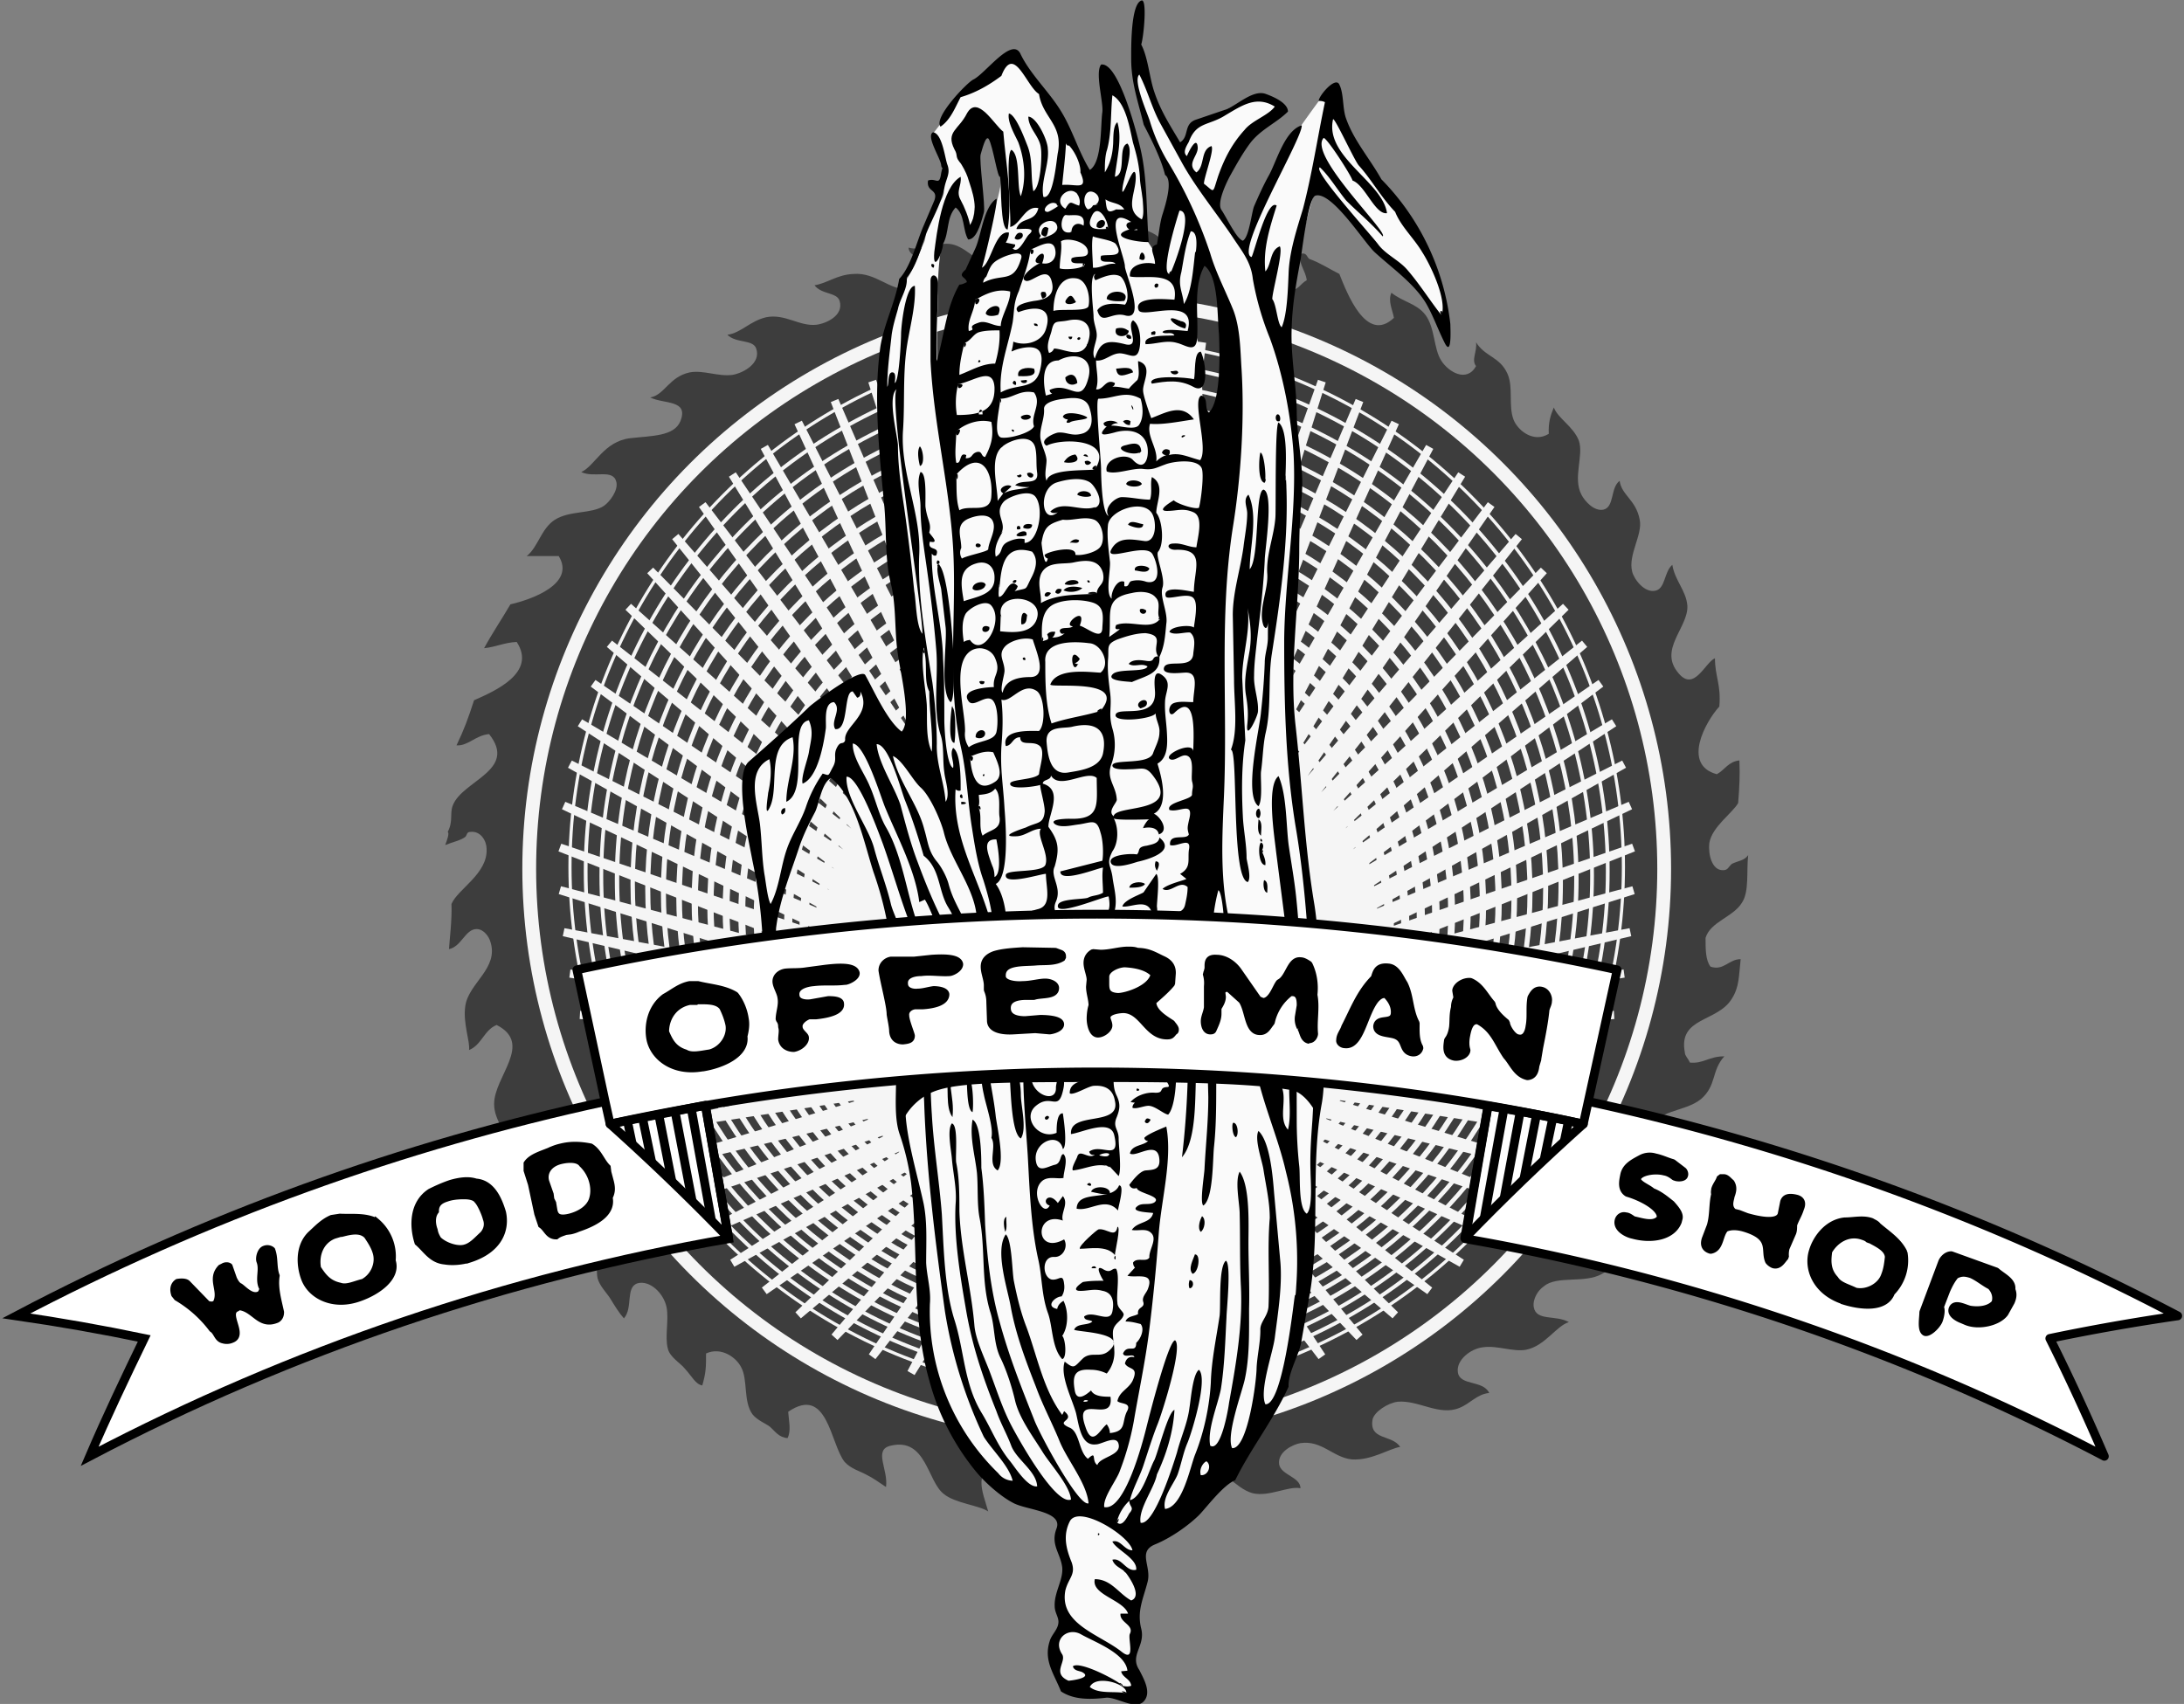
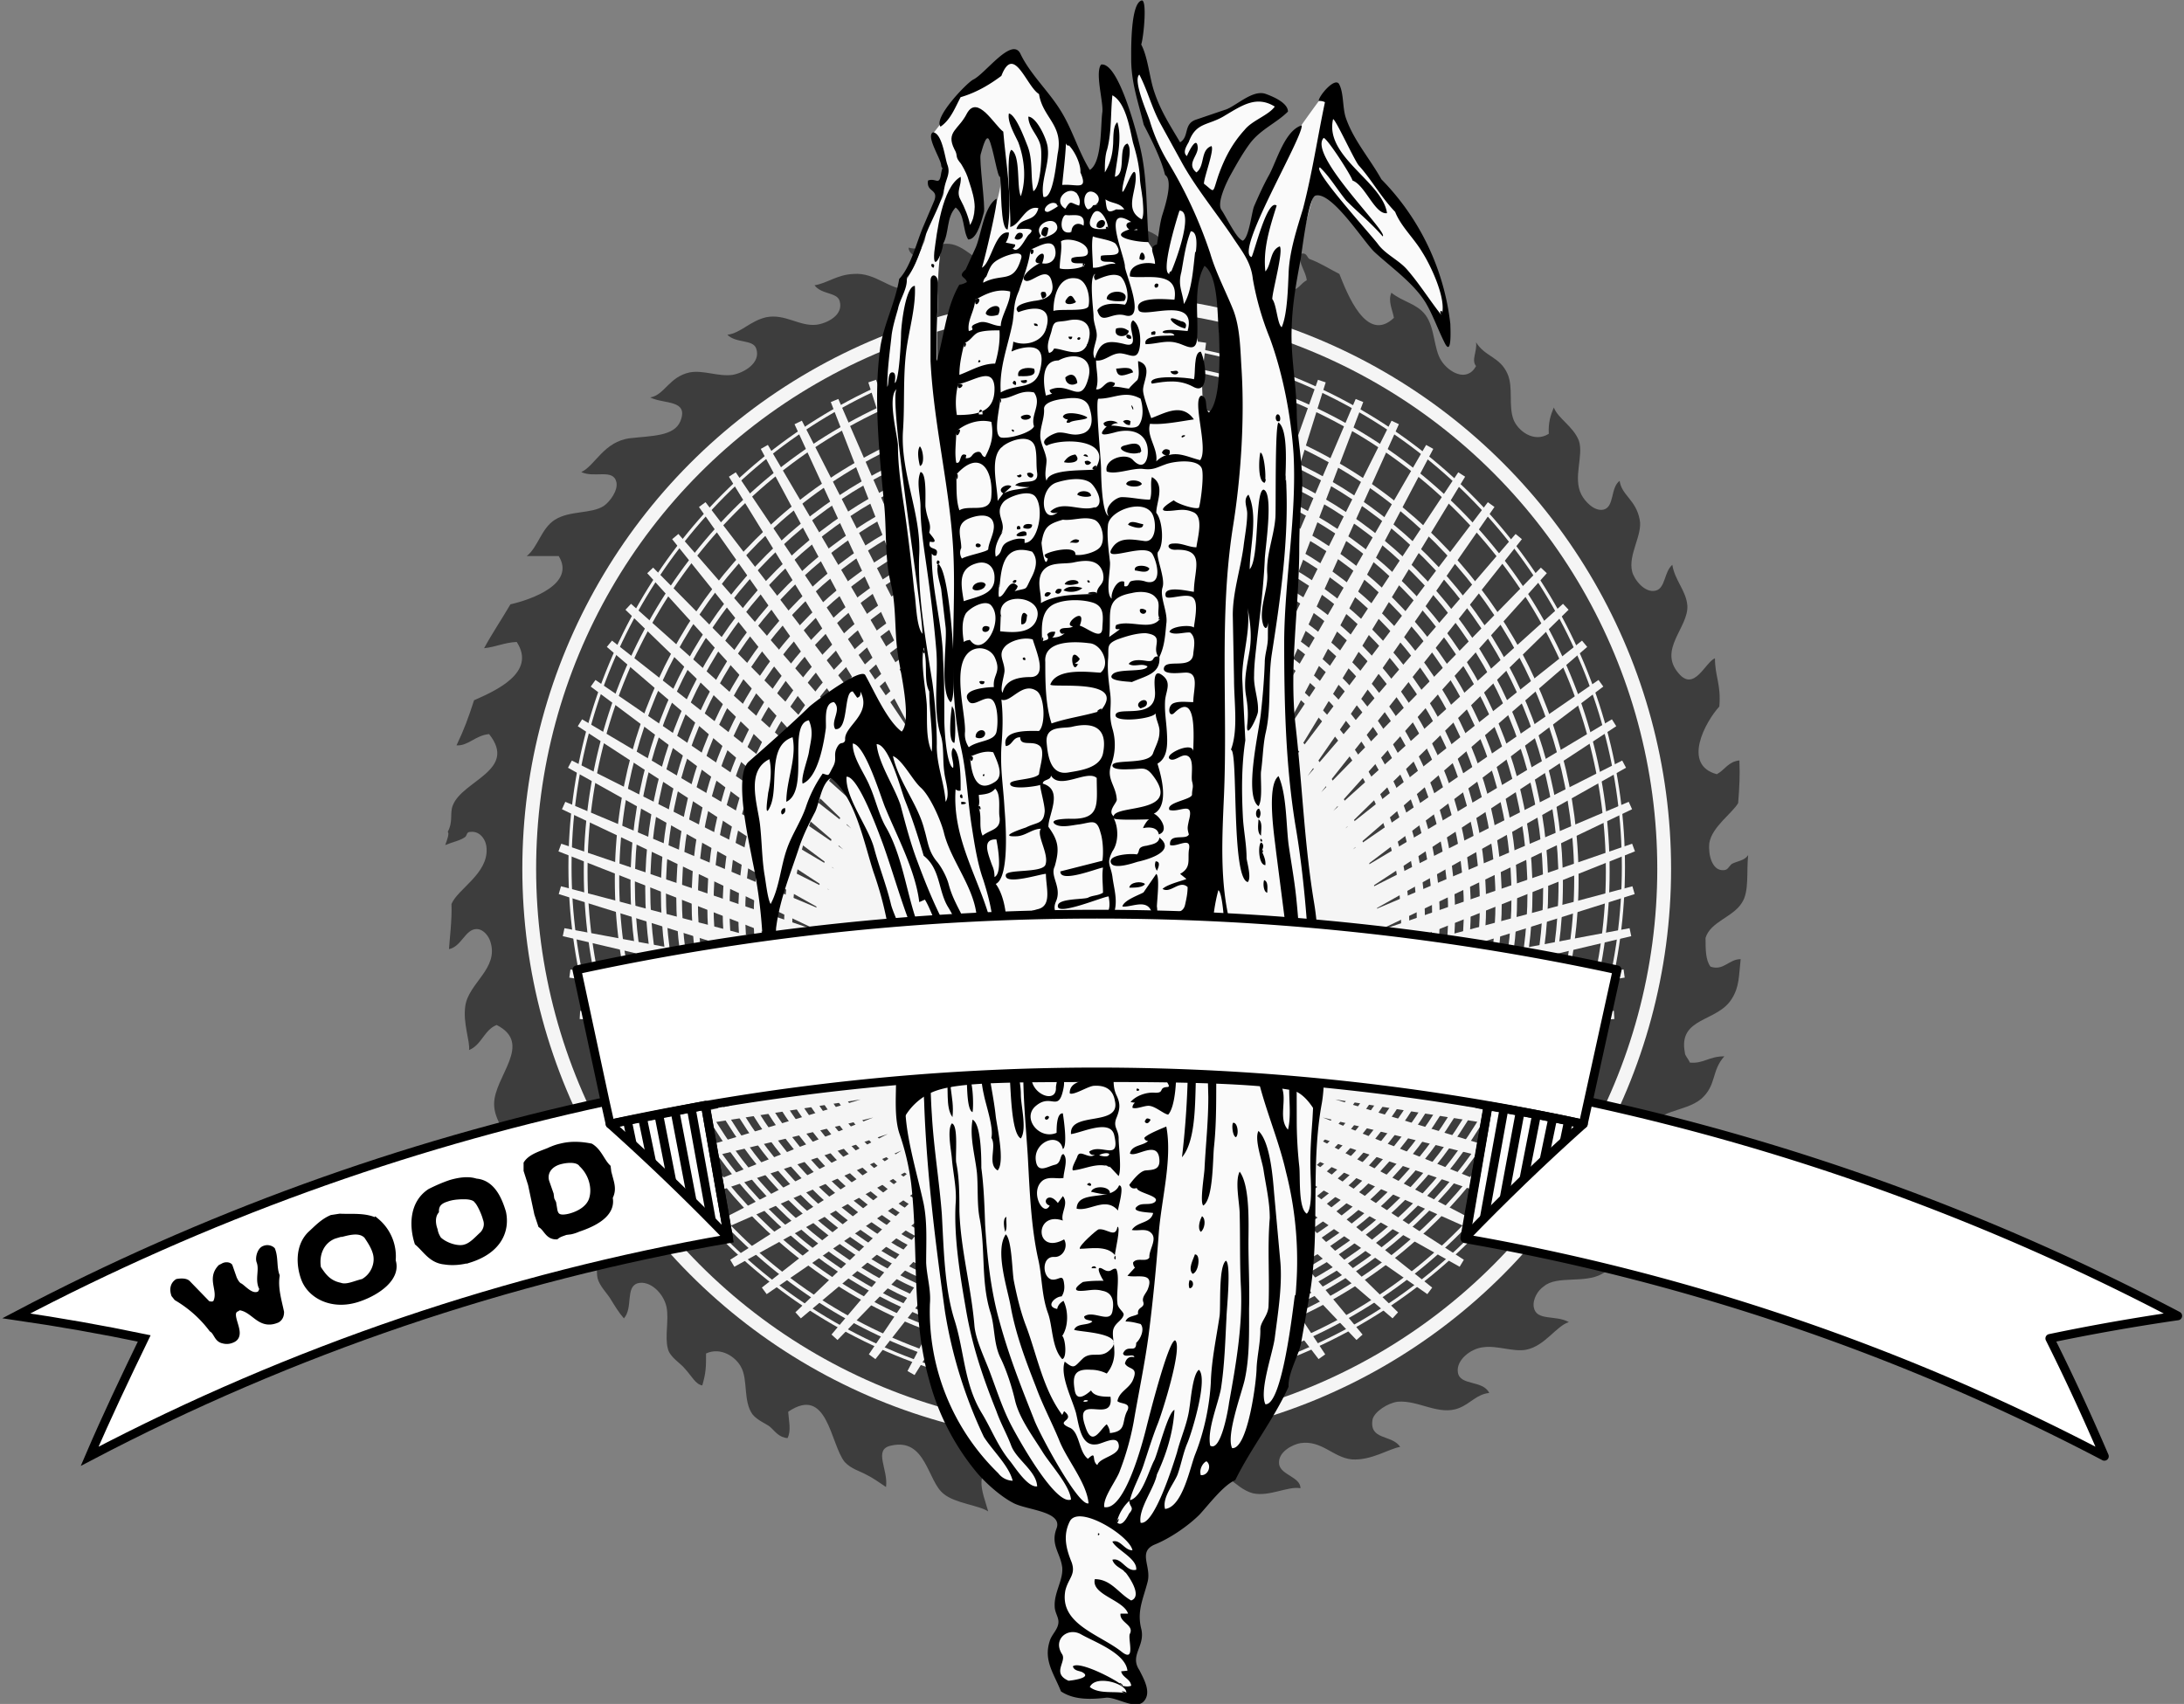
<svg xmlns="http://www.w3.org/2000/svg" xmlns:xlink="http://www.w3.org/1999/xlink" viewBox="0 0 348.3 271.8">
  <rect x="0" y="0" width="348.3" height="271.8" fill="#808080" stroke="none" />
  <g fill-rule="evenodd" clip-rule="evenodd">
    <path fill="#3D3D3D" d="M176.1 35.1c3 1 7 1 9 3 .4 3.2 6.2 6.4 8.6 2.8-1-2-1.5-2.9-2.2-4.8 2 2 5 1.2 7.3 3.2s2.7 7.2 7 7c1.4-.1 1.5-1 2.6-1.6-.2-1.6-1.4-2.7-1-4.2 1-.3 1 .5 1.4.8 1.7.6 3.2 1.6 4.8 2.4 1.2 3 4.3 11.2 8.7 7-.2-1.2-1-2.7-.4-4 1.9 1.5 4 1.7 5.4 3.5 1.6 2.1 1.3 5.5 2.6 7.4 1.1 1.7 4 3.5 5.5.8-.8-1 .2-2.3 0-3.8 1.4 2.3 3.8 2.3 5 5 1 2.2.1 5.1 1 7.4.7 1.7 3.2 3.7 5.6 2.2-.1-1.8.3-3 .8-4.2.7 1.8 3.1 3 4 5.3.8 2.4-1 5.9.4 8.6.5 1 2 2.7 3.5 2.4 1.8-.4 1.1-3.5 2.6-4.6.3 2.3 2.6 3 3.2 6.2.5 2.4-1.9 5.6-1.2 8.3.3 1.2 2 3.5 3.8 3 1.5-.4 1.3-3 2.6-4.1.4 2.5 2.2 4.1 2.4 6.5.2 3.5-4.7 7-1.4 10.8 2.5 3 4.2-1.7 5.8-2.4 0 2.9 1 4.2.7 7.7-2.2 2.4-6 9.3-.4 10.8 1.3-.7 1.8-2 3.6-2.2.1 2.4 0 4.3-.2 6.8-.9 1.6-4.2 3.8-4.6 6.4-.2 2 .5 4.2 2 4.3 1 .1 1-.5 1.6-1 1-.5 2-.5 2.6-1.4-.3 2.6.2 5.8-1 7.6-1.4 2.3-5 3-5.8 5.6 0 1.8 0 3.6.8 4.6 2.1.7 2.9-1.2 4.8-1.2-.3 2.7-.2 4.4-1.4 6.3-2.3 3.8-8.6 2.9-7.5 8.6 0 .5.5.9.8 1.6 2.2.2 3-1 5.5-1-2.1 2.3-1.2 4.6-3.7 6.8-2.7 2.2-7.2 1.6-8.2 5.1-.3 1.3-.2 3 1 3.8 1.5-.1 3.4-1 4.6-.2-.2 1.2-1.2 1.6-1.8 2.4-.5.7-.7 1.8-1.4 2.6-1.8 2.1-5.4 1.5-8.2 2.8-2 1-3.6 4-1.1 6.2 1.8-.5 2.4-.4 4.3.2-2.2 1.2-2.5 3.6-5 5-2.8 1.6-7.2.2-9.3 2-.9.6-1.8 2-1.6 3.3.4 2.3 3.5 1.2 5.6 2.4-2 .6-3.8 3.8-6.8 4.4-2 .4-4.6-.7-6.8-.4-2.1.2-4.4 2.1-4.1 4 .3 2.2 4 1.2 5 3.3-2 .2-3 1.7-4.8 2.4-3.2 1.3-6.5-1.3-9.8-1-1.6.2-3.7 1.6-4 2.8-.6 3.4 3.1 2.4 4.4 4.4-1.8.3-4.6 2.2-7.7 2-3-.3-4.8-3.1-8.2-2.6-1.2.2-3.7 1.4-3.4 3.4.3 1.7 3.4 2 3.4 3.8-1.9-.4-5 1.4-7.6.8-3-.8-4.5-4.3-8.3-3.8-.7 0-3 .8-3.2 2-.5 2.2 2.7 2.8 3 4.7-1.5-.3-4.7.6-7.2 0-2.3-.5-4.2-4.4-6.4-5.1-2.1-.8-5.2-.2-5.5 1.8-.2 1.3 1.3 1.6 1.6 3.3-.4.2-.4.7-.6 1-2-.5-4 0-6-1-2.8-1.3-3.5-6-6.8-6.5-5.8-1.1-3.6 3.6-2.8 6.5-1.5-1-5.3-1.3-7.1-2.8-2.6-2-2.8-9-8.4-7.7-2.9.6-.4 3.8-.8 6.6-1.2-.8-2-1.4-3.2-2-.9-.5-2.4-.9-3.4-2-2.3-2.9-2.7-12.3-9-8 .1 1.5.5 3-.1 4.2-1.4-.1-2-1.1-2.8-1.8-.6-.5-2-1-2.8-2-1.5-2.1-.7-5.5-1.8-7.5-.8-1.6-3.2-3.3-5.6-2.2 0 2.2 0 3-.6 5.1-1.1-.2-1.6-1.4-2.8-2.7-.6-.8-2.4-1.8-2.7-3.2-.5-1.9.2-4.5-.2-6.6-.5-2.3-2.7-4.3-4.6-3.8-2 .6-.7 3.9-2.2 5.6-.8-.9-1.4-1.9-2.2-3.2-.5-.8-1.7-2-2-3.2-.5-2.3 1-6 .4-8.5-.3-1.6-2-3.4-3.6-3.2-2.3.2-1.1 3.8-3.2 5-.8-2-2-3.8-2.7-6-1.4-3.7 5.2-12-2.4-12.8-1.1 1.5-1.7 3.5-3.2 4.4.2-2.6-1.8-4-1.8-6.7 0-4.4 6.3-9.6.4-12.6-2 .8-2.4 3.2-4.4 4 .2-1.3-1-4.3-.6-7 .5-3.7 5.4-6 4-10.3-.2-.7-1-2-2.2-2-1.8 0-2.4 2.8-4.4 3.2.1-1.6.5-4.7.4-7.2 1-2.4 5.8-4.8 5.6-8.8 0-1.2-.9-2.9-2.6-2.7-.6 0-.5.5-.8.8-.8.6-2 .8-3.2 1.3.3-.8.7-1.9.4-2.1.9-1.7.3-2.9.8-4.2 1.5-4 10.4-5.6 5.8-11.4-2.2.2-3.3 1.9-5.2 1.8 1.2-2.5 1.9-4.4 2.8-7.2 3.4-1.5 10-4.4 6.8-9.3-2 .1-3.3.8-5.2 1 1.3-2.4 2.8-4.6 4.2-7 3.5-.8 10.4-3.3 7.7-7.7H84c1.8-1.4 2.3-4.4 4.5-5.8 2.4-1.5 5.8-.9 7.8-2.2 1-.7 2.3-2.5 2-3.8-.5-2.2-3.5-.6-5.6-1.6 2.2-1 3.6-4.9 7.8-5.4 3.5-.4 7-.3 8-2.7 1.4-3.5-2.6-2.7-4.8-3.8 2.3-.4 3-3.3 6.3-4 2.2-.4 4.5.7 6.8.4 1.8-.3 4.6-1.9 3.8-4.2-.5-1.5-3.2-.8-4.6-2.2 2.2-.3 3.6-2.2 6.2-2.8 3-.6 5.3 1.5 8 1.2 1.6-.2 4.4-1.5 3.7-3.8-.4-1.4-2.9-1-4-2.5 2-.3 3.6-1.7 6.2-1.8 3.6-.3 5.8 2.7 8.8 2.4 1.2-.2 3.5-1.4 3.3-3-.1-1.7-3.3-2-3.3-3.6 2.2.6 4.1-.8 6.5-.6 2.3.2 4.4 2.8 6.2 3.4 2.2.6 5.9 0 5.4-2.8-1-1.2-2.3-2-2.8-3.4 1.7.9 3.5-.4 6.4.2 2.8.6 5.1 4.7 7.7 5 1.3.1 3.7-.3 4-1.4.2-.8-.2-2.3-1-1.8 0-.9-.9-1.8-1.2-3z" />
    <circle cx="174.9" cy="138.6" r="90.5" fill="#3D3D3D" stroke="#F5F5F5" stroke-width="2.2" />
    <g stroke="#F5F5F5">
      <path fill="#F5F5F5" stroke-width="1.3" d="M208.9 155.7l51.6-20.5-51.7 17.8 51.2-24.5-51.6 21.9 50.6-28.5-51.1 25.9 49.5-32.5-50.2 30 48.1-36.3-49 33.8 46.4-40.1-47.5 37.7 44.5-43.6-45.8 41.3L246.2 91l-43.8 44.8 39.8-50.2-41.4 48.2 37-53.3-38.8 51.3 34.1-56.1-36 54.3L228 71.3l-33 57.1 27.5-61-29.7 59.5 24-63-26.3 61.7 20.3-64.8-22.7 63.7 16.5-66.3-19 65.4 12.6-67.4-15.2 66.7 8.7-68.3-11.3 67.8 4.6-68.9-7.2 68.6.5-69.1-3.1 69-3.6-69 .9 69.1-7.6-68.6 5 68.9-11.7-67.8 9.1 68.3-15.6-66.7 13.1 67.4-19.5-65.4 17 66.3-23.2-63.7 20.8 64.8-26.8-61.7 24.5 63-30.3-59.5 28.1 61-33.5-57.1 31.4 58.7-36.5-54.3 34.5 56.1L112 80.5l37.6 53.3-41.9-48.2 40.2 50.2L103.7 91l42.7 47.1-46.2-41.3 45 43.6-48-37.7 46.8 40.1L94.6 109l48.5 36.3-50.6-30 49.9 32.5-51.5-25.9 51 28.5-52-21.9 51.7 24.5-52.3-17.8 52.2 20.5L89.3 142l52.3 16.3-51.7-9.6 52 12.2-51-5.6 51.5 8.2-49.9-1.6 50.6 4.2-48.5 2.2 49.4.3-46.8 5.9 48-3.6-45 9.6 46.2-7.2-42.7 12.9 44.2-10.7-40.2 16.1 41.9-14.1-37.6 19.3 39.3-17.3-34.5 22 36.5-20.2-31.4 24.6 33.5-23-28.1 26.9 30.3-25.4-24.5 28.9 26.8-27.6-20.8 30.7 23.2-29.6-17 32.2 19.5-31.3-13.1 33.4 15.6-32.7-9.1 34.2 11.7-33.7-5 34.8 7.6-34.4-.9 34.9 3.6-34.9 3.1 34.9-.5-34.9 7.2 34.4-4.6-34.8 11.3 33.7-8.7-34.2 15.2 32.7-12.6-33.4 19 31.3-16.5-32.2 22.7 29.6-20.3-30.7 26.3 27.6-24-28.9 29.7 25.4-27.5-26.9 33 23-30.9-24.6 36 20.2-34.1-22 38.8 17.3-37-19.3 41.4 14.1-39.8-16.1 43.8 10.7-42.3-12.9 45.8 7.2-44.5-9.6 47.5 3.6-46.4-5.9 49-.3-48.1-2.2 50.2-4.2-49.5 1.6 51.1-8.2-50.6 5.6 51.6-12.2-51.2 9.6 51.7-16.3z" />
      <circle cx="174.9" cy="155.7" r="19.3" fill="none" stroke-width="2" />
      <circle cx="174.9" cy="155" r="21.8" fill="none" stroke-width="1.9" />
      <circle cx="174.9" cy="154.3" r="24.3" fill="none" stroke-width="1.9" />
      <circle cx="174.9" cy="153.7" r="26.8" fill="none" stroke-width="1.8" />
      <circle cx="174.9" cy="153" r="29.3" fill="none" stroke-width="1.8" />
      <circle cx="174.9" cy="152.3" r="31.8" fill="none" stroke-width="1.7" />
      <circle cx="174.9" cy="151.7" r="34.3" fill="none" stroke-width="1.7" />
      <circle cx="174.9" cy="151" r="36.7" fill="none" stroke-width="1.6" />
      <circle cx="174.9" cy="150.3" r="39.2" fill="none" stroke-width="1.5" />
      <circle cx="174.9" cy="149.7" r="41.7" fill="none" stroke-width="1.5" />
      <circle cx="174.9" cy="149" r="44.2" fill="none" stroke-width="1.4" />
-       <circle cx="174.9" cy="148.3" r="46.7" fill="none" stroke-width="1.4" />
      <circle cx="174.9" cy="147.7" r="49.2" fill="none" stroke-width="1.3" />
      <circle cx="174.9" cy="147" r="51.7" fill="none" stroke-width="1.3" />
      <circle cx="174.9" cy="146.3" r="54.1" fill="none" stroke-width="1.2" />
      <circle cx="174.9" cy="145.7" r="56.6" fill="none" stroke-width="1.1" />
      <circle cx="174.9" cy="145" r="59.1" fill="none" stroke-width="1.1" />
      <circle cx="174.9" cy="144.3" r="61.6" fill="none" />
      <circle cx="174.9" cy="143.7" r="64.1" fill="none" />
      <circle cx="174.9" cy="143" r="66.6" fill="none" stroke-width=".9" />
      <circle cx="174.9" cy="142.3" r="69.1" fill="none" stroke-width=".8" />
      <circle cx="174.9" cy="141.7" r="71.6" fill="none" stroke-width=".8" />
      <circle cx="174.9" cy="141" r="74" fill="none" stroke-width=".7" />
      <circle cx="174.9" cy="140.3" r="76.5" fill="none" stroke-width=".7" />
-       <circle cx="174.9" cy="139.7" r="79" fill="none" stroke-width=".6" />
      <circle cx="174.9" cy="139" r="81.5" fill="none" stroke-width=".6" />
      <circle cx="174.9" cy="138.3" r="84" fill="none" stroke-width=".5" />
    </g>
  </g>
  <path fill="#FAFAFA" fill-rule="evenodd" d="M230.8 52l-.4-2.3v-2.1c-.2-1.3-2.4-5.5-2.6-7-.8-1.9-2.2-3.2-3-5-1.6-2.3-3-4.7-5-6.7-1.4-2.6-3.3-4.7-4.5-7.4-.1-.2-2.2-7.2-3-7.3-.4 0-1.3 1-1.3 1s-3.8 5.1-5 7.1a941 941 0 0 0-7.5 16.9l-4.8-6.2 3.6-9 6.7-6-.4-1.4-2.7-1.4c-.5 0-7.3 3.2-7.8 3.4-.6.3-3.2 2.2-3.7 3.4l-.3.4c-.2.6-.8.3-1.2.6a60.5 60.5 0 0 1-6.2-12.7c-.5-.6-1 .5-1 .5l1.8 8.2 4.5 10-2 10-1.2.7-1.3-2-.6-12.3-2.4-8.6s-2.6-3.5-2.5-2.3l-.4 2.5c0 1.1-.4 2.4-.5 3.7v1.9c0 1-.6 2.1-.9 3.1-.1.6-1 1.2-1.6 1.6l-1.1-2.4c-.4-.9-9.2-14.8-9.6-15.3-.4-.7-2.8-.8-3.2-.1a40.8 40.8 0 0 1-7 5.8c-.1 1-1.4 1.5-1.7 2.5-.4.5-1 .9-.8 1.7l-1.4 1.8c-.5.2 2.3 5.4 2.3 5.7-.6.6-.8 2.6-.6 3.4.3 1.4-2.3 3.6-2.3 5.2-.7.8-.4 1.9-.8 3-.4.8-2.2 5.5-3.2 6.5-.3 2-1.4 3.7-1.7 5.5-.4 2.2-1.3 4.7-1.3 6.9 0 .9 0 3.5-.2 4.4-.2 2 4.2 47 4.3 48.4.2 2-.3 5.6-.2 7.6 0 .6-2.5-1.2-2.9-.7-1.1-.9-2.2-8.8-5.6-8.4-.7 0-1 .5-1.7.8-1 .6-2.8 1.6-3.7 2.3-1 1-5 5-6 5.7-.1.1-4.9 4.2-5.8 5.2.4 4.5 3 22.2 2.7 22.7.6 2.9 1.3-.7 1.3-1 0-.3 6.4-19.7 9.2-20.8 2.3 1.1 4.7 7 5.2 8.3l.8 2.7 2.4 6.8a34 34 0 0 0 2.4 8c-.2 1.6-.2 16.1-.1 16.9l-.2 1.1c-.2 2.4.6 6 .9 9 0 1.2 2.2 14.9 2.2 15.5 0 1.6-.2 25.2 7 36.8 1.2 1.2 5.2 8.4 15.2 12 .9.8 1.1 2 1 2.9-.1 1.2 0 2.5.4 3.6.2.5.7 1 .8 1.6 0 .7-.2 1.2-.4 1.6a10.7 10.7 0 0 0-.6 5.8l.2 2.2c0 1-.9 1-1.2 2.2-.2.7-.7 3.1-.6 3.9 0 1 .3 1.5.7 2.2.4.8 1.3 1.3 1.6 2 1.3 1 1.9 1.1 3.8 1.2 1.3 0 6 .4 7.1.9l-.6-7 .8-7.9c0-.3.3-.5.4-.8.3-.9.8-7.2.7-9 .3-.6 9-6 9.7-6.7l1.7-1.7c.3-.4 5.6-6 6.4-8.4 2-2.7 5.9-11.4 6.2-12.6l2.9-22.9c0-2.2.7-15.7.9-17.3 0-.8 0-13.5-.2-16.2-.2-2.6 0-5.2-.1-7.7-.1-1.1-.4-2.3-.4-3.3l-.2-4.6-1.8-14.3c-.1-.4-1.3-16.1-1.6-18 .2-.8 1-31.8 1-32.6v-9.6a2739 2739 0 0 1-1.3-14.8v-5.2a103.7 103.7 0 0 1 4.1-20.2c.7-.2 1.2.8 2 .7 3.4 3.1 5.8 7.2 9.6 9.9.4.7 1.1 1.1 1.4 1.9.8.3 3.6 3.2 4 3.7 1.6 1.7 4 6.6 4 5.5zm-77.4-5.2c-.4.7-3.3 11.2-3.8 11-.4-.4 0-10.7 0-10.7s-.4-9 2.7-14.7l2.6 4.2s1.1-5.7.9-8.7c-.1-.8 1-6.2 1.2-6.7.4-.7 1.6 2.5 1.9 2.7 2.8 3.4-1.9 13.6-1.8 13.9.3.4-3.2 8.3-3.7 9zm39.4 21l-1-3.8-.3-7.9-2-7 2.5-8.5 3.2 7 .3 12.5-2.7 7.7z" clip-rule="evenodd" />
-   <path fill="none" d="M176.9 184.1c-.2-.3-1.3-.1-1.6.2.4 0 1.5.4 1.6-.2zm-19.7-81.4c0-1 3.3-6.2 0-6.5-3.6-.3-3.9 3.7-3.6 6.2a3 3 0 0 1 1-.3c.6.9 1.2.6 2.6.6 0-.8-.8 0 0 0zm.5-2.8c.4.8-.6 1.2-1 .7-.2-.8.5-.9 1-.7zm17.5 16.1c-5 0-9-1-7.7 5.4 1 4.9 12.8-.5 7.7-5.4-.3 0 .8.8 0 0zm-17.5-50.6c1.3-1.2 1.4-5.6-.6-5.4-1.6.2-2.9 1-4.4 1.3-.3 1.6-.5 3.3-.2 5 1.8-.1 3.4-1.4 5.2-1 1.1-1-2-.4 0 0z" />
  <path fill="none" d="M156 66.1h.6c0-1-.7-1-.6 0zm19.8 92.9c-.4-.2-1.3 0-1.4.3.5 0 1.2.2 1.4-.3zM155 81.4c3.3-.7 3-2.5 2.6-6.1-.1-2.4-2.8-1.5-4.1-.6-1.8 1.3-1.2 4.8-.7 6.7.6-.3 1.7-1 2.2 0 .4 0-.4-1 0 0zm-2-8.6c.4-.2.7-.3 1-.2l-.1.5c1 0 .6 0 1.3-.9 1.1 0 .9.5 1.7.7.8-1.4 2.9-5.7 0-5.8-4.4 0-5 3.1-4.5 6.7.5 0 .8-.4.7-1 .3-.1 0 .5 0 0zm6.3-20.1c-4.6 0-6.6 2.4-6.4 7 1.5-.4 2.8-1.2 4.3-1.5 2.3-.5 2.3-3.2 2.1-5.5-1.7 0 .1 1.8 0 0zm-3.3 5c0-.7.8.1 0 0 0 0 .2.1 0 0zM172.7 36c.3-1.7-1.1-1.8-2.1-1.6-1.2.2-1.6-.7-1.3 1.3.2 1.3 0 1.7 1.5 1.3 0-.8.7-1.8 2-1 0-1-.7-.4 0 0zm-2.9-2.7c1-1.5.8-1 2.2-.5 2.4-3.4-6.4-2.1-2.2.5.3-.5-.5-.3 0 0zm2.9-3.7c.7-1.2-1.7-6-2.8-6.8 0 2.2-.4 4.5-.6 6.7 1.1-.1 2.3.2 3.4.1.5-.8-1 .1 0 0zm1.6 122.8c.6-.1 1.4.1 1.7-.4-1 .2-2.4 0-3.2.5.5.5 1 0 1.5 0 .6-.2-.5 0 0 0zm-19.2-100c-1.4-1.6 4-.4 4.4-.4 0-1.6 1.6-3.8 1.5-5.6-4-.9-7.3 2.5-6.6 6.4l.7-.4c-.1 0-.2.3 0 0zm4-2.2c-.4.1-1.6.4-2-.2.3-1.2 3.1-2 2 .2zm12.3-1c2.8.3 2.9-2.5 1-4.4-2.8-2.8-4.5 2.8-4.5 4.8a8 8 0 0 1 3.5-.4c.6 0-1.3-.2 0 0zm0-1.7c0 .6-.4 1.7-1.4.9-.3-.8.9-1.5 1.4-1 0 .4-.5-.5 0 0z" />
  <path fill="none" d="M205.7 190.6c-1.2-8.7-4.6-16.8-6.5-25.4-.8-4-2.5-7.6-3.2-11.5-.4-1.7-.5-3.4-.6-5 0-1-.3-6.4-1-6.8-2.4 8.5-.1 18.3-.3 27-.1 4.3 0 8.6-.5 12.9-.2 2.1.3 9.2-1.6 10.5-.7-.5 0-5.2.1-6 .2-3.9.7-7.5.6-11.4l-.3-12c0-1.9.3-7-1-8.6.2 5-.3 10-.5 14.9-.2 3.9.3 12.2-2.4 15.4a116.7 116.7 0 0 0 .8-23.3c-.2-3.7-1.9.1-3.3-1.3 0-1.8 3.2-.5 2.4-3.1 2.5-2.7-2.4-1.9-2.8-2.2.3-1.8 2.3 0 3-1.1l-1.2-.5c.2-.6 1.2-.2 1.5-.7-.5-.8 0-2 .1-2.8.6-3.4-2.3-.7-3.5-.9-.3-1.6 2.1-2 3.3-1.9.1-.9-1.2-.2-1.4-.8.4-.4.9-.6 1.4-.6.2-1.3.6-2.6.7-4-1.4-1.2-2.7 1.1-4 .3.7-.8 3.6-1.3 3.7-1.6l-1-.7c1.4-.8 1.5-1.6 1.4-3-.2-3.3-.5-1-3-1.7 0-1.2 1.6-1.3 2.4-1.3 1 0 .5-1.8.7-2.6 1-3.3-1.5-1.2-3.2-1.7-.5-1 2.8-1.8 3.2-1.8.7-.6.7-2.1.5-2.7-.3-1.2.3-3-.5-4-1-.8-2.1 1-3 .4-1.2-.7 3.7-3 3.7-1.2 0-2 .7-9.8-3-6.2-.8.7-1.2-.4-.8-1 .6-1 2.8-.8 3.8-.7 0-2 1-4.9-1.4-4.7-.5 0-3.4.4-3.3-.6 0-1.8 4.5.3 4.7-2.4 0-1 .4-2.6-.5-3.4-1-.1-2.5.5-3.3 0 .2-1 3.3-1.3 3.8-.8.2-1 .7-3.7.1-4.6-.8-1.2-4.3.4-4.5-.4-.6-2 4-.7 4.5-.7 0-3.6 2-6.9-3-6.8-.4 0-2.1 0-.7-.8 1.3-.5 2.9.4 4.1.5.3-3.2 1.1-7.3-3.8-6-1.5.4-2-.5-.4-1 1.4-.6 3.1 1.2 4.6.7.3-1 .7-4.6.3-5.5 1.3-2.2-4-1.9-4.8-1.7-1 .2-2.7 1.3-3.4 1.2-2.2-.4-3.8 0-6 .3-1.5.3.1-3.2 3-2.3 1.6.6 3 2 2.8-1.1-.3-2.9-2-3-4.3-3-1 0-4.8 1.5-2.3-.9-.3 0-.5-.2-.5-.5.5-.6 1.7-.6 2.3 0-.4 0-.8.1-1.1.3 3 0 5.5 1.2 4.9-3.2-.4-2.9-4.7-1.6-6.4-1-1.7.4-.8 1.6-.8 3.4 0 2.1.7 4 .7 6.2 0 1.1-.2 8.6 1.2 9-1-1.2 1.1-2.9 2.1-2.9 1.2 0 2.3.2 3.5.3 2 .2.9-2.1 1.3-3.5 1.4.8 1.6 4.1.8 5.3-.2.3.4 5.2.4 6.1-.3 1.8 1 3.3.7 5.4-.3 2.3.7 4.1.4 6.6-.6 4.4-.1 7-4.7 8.8-.9.4-4 1-4.1-.3-.2-2.4 5.4-.4 5.7-1.7-.9-.6-2.1.2-3-.5 1.2-1.5 3.3.5 4.2-.8.6-1 1.2-3-.4-3.7-2.3-1-4.9.5-7 1.3.8 2-1 4.9 0 6.9.9 1.7.3 3-.2 4.3.8 2.3 1.7 4.9 1.1 7.4-.4.5-.6 1.1-.6 1.8-.2 1.4.4 1.7.8 3.1.3 1-1 3.5-.2 4 0-.6 2.7-.8 3.3-1 2.5-.7 4.3-.9 3.5-4.3-.4-2-1.8-2.2-3.4-2.2-.5 0-3.7.4-3.6-.6 0-.8 5.6-.6 6.5-1.2-.2-.5.6-2.7.7-3.2.3-1.5-.4-2.4-.3-3.9-.6 1-6.5 1.6-6.4.4 0-1.6 6.4.8 6.2-3.7 0-.6-.5-3.9 1-2.8 1.9 1.2.8 2.5.7 4.1-.1 2 .1 3.2.2 5.2.2 1.8.1 4-1.4 4.8 0 0 2.3 6.5-.6 8 .9.4 2.6 2.7.8 3.4-.3-1.2-1.6-1.2-2.5-1 0-.3.6-1.4 1-1.4-.6 0-5.8.2-5.7-.3 1.5 3.2-1.8 6-.6 8.5.6 1.2 1 3.7 1 5-.1 1.1-.2 4.8-.7 5.6-1-.4 0-1.4-1.5-1.5-1 0-2.3.5-3.2 0 1.1-3 5-.3 4.2-5-.6-.1-8.3 3.2-8.2 1.5.1-1.2 4-1 4.8-1.4.8-.3 1.7-.2 2.4-.7 0-1.3-.1-2.7.1-4-.5-.1-7 2.6-6.8.6 0 0 6.2-1.7 6.7-1.7.2-.9 0-2.5 0-3.4-.4-2.7-.9-2.8-3.2-2.5l-3 .3c-1.5 0-2.2-1.1-.3-1.1 1.5 0 3 0 4.4-.4 2-.6 1.1-3.4 1.1-5 0-3-5.9.9-7.2-1.5 0 .8-1.4.6-1.3 1.3 3.3 1 .7 5.1.9 6.9 1.6 2.1 1.7 3.5 1 6.3-.8 1.6 1 3.3.1 5.6-.7 1.7.2 1.4.8 3 .5 1.5-.9 3.3.4 3.2-1 1-.5 3-.6 4.2-.6.4-1-.9-1.7-.9-1 0-2.2 1.1-3.1.5.1-.3.7-1.3-.1-1.5-1.1.7-1.7 3.8-1.1 5 .5 1 5-1 6-1.2.5 1.3 0 3 .1 4 .1 1.5 0 3.3.2 4.8-3.3-.3-5-.9-5.2 2.8 0 2.1 2.3 1 3.5.6 1.8-.4 1-1.3 2-2.2.5 1.1 0 4.5.2 6 0 1-.2 2.6-.5 3.6s-3.1 0-4 .7c-1.7 1.4-.1 5 2 4.6 2.6-.3.6-3.6 2.2-3.4.2.6.8 5.2.1 5.7-.6-2.9-4.9-1-4.3 1.9.3 2 1.7.9 3 .6 1.1-.2.8-1.7 1.3-1.7.7.7.3 2 .2 2.8-.3 2.2-1.1.7-2.7 1.1-3.5 1-.7 6.3.3 4.2-1.3-.2-.1-2.3 1.3-.3.3-.4.6-.8 1-1 .8 1-.5 2.6-.2 3.8-4.6-1.6-4.4 5.6.3 3 .7 1.2-.2 2.9-1.6 2.8-2 0-2 3.2-.3 3.6l1.6-.3c.5.7.5 2.3-.1 3-1 0-2.7 1.6-.8 2 .2-.6.6-1 1.1-1.3.7 1.3.6 3.2.2 4.6-.2.7.5 4.4-.4 4.6-1.3-1.3-1.5-4.2-1.9-6-.5-2.8-1.4-5.5-1.9-8.3-.9-5.4-1.3-11-1.7-16.5-.3-4.9-.2-9.8-.7-14.7-.3-2.4-.2-5.2-.8-7.6-.5-2 0-5.2-1.2-6.8l-.5.9c-.2 1 .6 2.1.7 3 .4 2.1.7 4.6.8 6.7 0 2 .2 3.8.4 5.8.3 1.8 1.2 6.9.2 8.4-1.6-.8-1.4-7-1.7-8.5l-1.3-10.8a65 65 0 0 0-3.9-15.5c-.4-1.2 0-2.3-.8-3.4-.8-1.2-1.2-2.1-1.6-3.5-.4-1-1.2-2.3-1.4-3.4-.3-1.3-1.2-1.8-1.6-3-.8-2.3-1.7-4.7-3-7-.6-1.1-4-5.5-5.2-6 .8 3.7 2.8 7.7 4.7 10.8.8 1.4.2 3.2 1.1 4.5 1.5.6 1.8 3.1 2.6 4.3 1 1.4.6 3 1.7 4.5 1 1.4 2.2 3.3 2.6 4.9.3 1 1.2 2.7 1.3 4 0 .3 0 3.6-1.2 2.4-2-2.5-1-6.5-2.6-9.2-1.9-3-2.2-6.7-4.5-9.5-.9-1.2-1.5-2-1.5-3.6 0-1.7-1.3-3.2-1.8-4.8-.6-1.7-3-10-5-10.1.3 3.1 2.9 6.7 3.8 9.7.9 3 1.6 6 2.7 9 1.3 3.5 2.6 6.6 4.3 10 1.3 2.7 3 3.8 3.4 7 1 1.5 1.3 3.3 1.5 5 1.4 0 1 1.7 1 2.5-.1 1.4.8 5.5 1 7.5.4 2.9 1 5.8 1.3 8.7.2 1.6 1.5 7.3.3 8.6-1.3-.8-.5-3.2-.7-4.5-.3-2-1-4-1.3-6-.5-4.7-1.6-9.4-2-14 0-2-1.6-3.9-1.5-6-1.3-1-.4-3.1-1.3-4.4-1-1.4-2-2.5-2.8-4-.6-1-1-2.3-1.5-3.3-1.3-2.8-.2 0-1.4-.7-.5-4.4-3.1-9.2-4.8-13.4-.7-1.8-3.6-11.7-5.8-11.8 0 1.8 1.5 3.9 2.2 5.4 1 2.2 1.7 4.6 2.6 6.8a284 284 0 0 1 4.9 14.4c1.7 5.4 1.3 12.2 1.4 17.8 0 2.6 1 5 1 7.7 0 2 .1 3.4.4 5.4.6 5.1 1.7 11 1.5 16.1-.2 3.1.6 6.7 1 9.8.3 2.4.2 5.3 1 7.6 1.5 4.7 1.3 10 3.8 14.5 1.4 2.6 2.5 5.4 4.4 7.8.9 1.2 3.5 5.4 5.2 5.2 0-1.8-2.4-3.7-3.3-5.1-1.2-1.7-2-3.9-2.9-5.8-2.4-5-4-10.5-4.9-16-.9-5.4-2-11.4-1.9-17 0-2.2.2-4.7-.3-7-.3-1.4-1.2-5.9-.2-7 .9.3.4 4.3.5 5 .4 2.4.7 5.2.8 7.7.4 6 1.8 12.2 2.2 18.2.3 5.3 3.3 11.4 5.4 16.3.8 1.8 7.4 13.8 10 12.8-.1-2-2.7-4.7-3.7-6.3-1.6-2.6-3.4-5.3-4.7-8-2.2-4.7-3.2-9.7-4.1-14.6l-1.5-7.9c-.3-2.4.1-4.8-.3-7.1s-.7-4.8-.8-7c-.1-3.2-1.1-6.6-.5-9.7 1 .6 1.2 4.8 1.2 5.9l.8 10.8c.2 5 .9 10.6 2.2 15.5 1.5 5.5 3.4 10.3 5.5 15.6.8 2 7.1 14 8.7 13.4-.2-3-3-6.2-4.2-9-1.2-2.6-2-5.5-3.5-8-1.7-4.2-3.4-8.5-4.4-12.9-.6-3-3-10.3-1-13 .8.7.7 4.8 1 6 .5 3 1.1 6 2.3 8.8 1.7 4.6 2.6 10 5.6 14l.4-.6c1.9 1.5-1.6 1.5.7 2.5 1.7.7 1.5 4 3 5.1 1.4-1.4.5.3 1.5 1 .4-1 1.2-1.5 2.3-1.3.2-.1.7-1.2 1-1.4 1-.8-1-1.4-1.4-1.5-1 .5-.8.9-2 1-2.1.1-2.3-1.6-2.9-3.6-.7-2.3-3-7.3-2.2-9.7 1 .8 1.3 1.5 2.4.2 1.4-1.7 3-.6 4.5-1.8 3.8-3-5-3.1-5.3-3.5.4-1 2.1-.6 2.8-1.3-.3-.3-1.3 0-1.3-.8 1.4-1 4.2 1.2 4.5-.7.3-1.6.1-3-1.6-3.5-1.4-.3-2.5.2-3.8 0-.4-.2-.4-.5 0-.8 1-1 2.8-.6 4-.7-.2-.3-1.6-2.7 0-1.7 1.2.6 1.3-.4 2-.1.9 1.3-.4 2.5-.2 3.9.3.7.4 1.4.4 2.1 0 1.2 1 .5 1 1.2-.1.8-1.2.9-1.4 1.7-.4 1.4 0 2.6 0 3.9 0 1.3-.1 1.3-.7 2.8-.7 1.6-1.7.5-3.1.4-2.7-.2-3 1-2.6 3.3.2.9 1 1.5 2 .7 1-.9 2.1.2 3.7.3.6 4.6-6-.9-4 4.8 1.2 3.4 2.5.3 3.5-.4l.5 1.4c2.3-.3 2-1.2 2.4-3 .6-2 0-1-1.3-2 .2-1 1.1-1.8 1.7-2.4.6-.6 1-1.2 1-2 .2-2.3-.8-.5-1.5-1.7.2-.8.7-1.2 1.6-1-.2-.7-1.7.2-1.9-.6.7-1.6 2 0 2.1-1.8.6-.5 1-1 1-1.9.1-1.8-1.7-.9-2.6-1.4.2-.9 1.4-.8 2-1.2-.3-1.3-1.3 0 .8-1.4.2-1-.3-.7.3-1.8 1.9-3.3-.8-2.3-2.9-3 .4-1.6 1.5-2.2 3-2.5.8-.2 1.2-2.7 1.2-3.4-.2-1.7-2.4-1.1-3.4-1.3.8-1.3 2.9-1 3.3-2.7-.5-.6-2.7.6-2.7-.6 0-1 1.8-.8 2.3-.9 1-.2 1.2-1.3 0-1.5-1.1-.3-2.2.3-2.1-1-.6.2-1 0-1.3-.5.5-.7 1.5-1 1.7-2 .8-.6 2.3 0 3-.8 1.7-4.3-3.8-1.7-4.6-2.2.3-1.4 2.1-1.1 3-2a.7.7 0 0 1-.7-.4c.5-.6 2.8-1.6 3.6-2 1 5-1 10.7-1 15.7 0 5.3-1 11-2 16.3l-2 13.9c-.5 2.6-1 5.3-2 7.7-.6 1.8-3.2 5.5-3 7.3 2.8.5 6.4-10 6.6-11.8 0-1.6 3.6-14.8 4.7-14.8 1.3.9-1.9 10.5-2.3 12.3-1 4.6-3.8 8.6-4.9 13.1 1.8-.4 3.1-5 3.9-6.4.6-1.3 2.2-7.6 3.2-8-.2 3.2-1 6.2-2.2 9-.8 2-3.6 6.8-3.2 9 2 .5 5.1-9 5.5-10.3l2.1-6.8c.4-1.6.3-6.3 1.6-7.3 1.4 1.3-.6 8.7-1.2 10.3-.6 1.7-1 3.6-1.7 5.3-.7 1.7-3 4.6-2.4 6.6 2.8-.3 4-6.6 4.8-8.7a38 38 0 0 0 2.5-11.5c.1-3.5 1-7.2 1.4-10.6.2-1.5-.2-7.9 1-8.7.8.4.2 6.4.1 7.2-.1 3.8-.4 7.7-.7 11.5-.3 3.1-1.1 6.3-1.8 9.3-.4 1.4.4 2.2 1.1.9.8-1.5 1.3-3.3 1.6-4.9 1.1-6.1 2-12 2.1-18.3.1-3.8 0-7.7-.1-11.6 0-2-1-6.7-.1-8.3 1.5 2 1.3 7.4 1.3 9.8.1 3.4.3 7 .2 10.4 0 3.8-.1 7.7-.5 11.5-.2 2-.7 3.9-1 5.8-.3 1.6-2 5-1.2 6.5 2.4.2 3.5-9.5 3.8-11.3l.7-6.4c0-1.8 1-2.2 1.1-3.7.6-4.5.2-9.2.2-13.7 0-2.7-.2-5-.6-7.7-.2-1.6-1.8-6.3-1-7.8 1.7 1.7 2.2 7 2.6 9.4.5 3.3.3 6.8.7 10.2.5 3.8.1 8-.5 11.8-.3 2-.4 4-.8 6.1-.3 1.8-1.8 4.3-1 6.1 2 .1 4.1-11.6 4.3-13.4a75 75 0 0 0-.3-19.9zm-18.4-37.5c0 .4-1 .6-1.2.2-.1-.7 1-.5 1.2-.2zM182 71c1 1.7-2.4.8-3 1.1-1.3-1.5 2.3-1.5 3-1.2.2.3-1-.4 0 0zm-1.7-6.2c.4 0 .5.1.3.4-.3 0-.4 0-.3-.4.2 0 0 .1 0 0zm0 2.3c.2 1-1.1.5-1.2 0a1 1 0 0 1 1.2 0c0 .3-.3-.1 0 0zm-.7 10c.2-.8 2.2-.7 2.5 0-.4.5-2.2.5-2.5 0zm2.3 35.7c-1.2-.6.7-1.8 1-.8.2.6-.5.7-1 .8zm-16.2 43c-.4-.8.5-1.4 1-.8 0 .7-.4 1-1 .8zm1.1 22.7c-.4-.3.3-1 .5-.4 0 .3-.2.5-.5.4zm-14.8-.4c-1-1.3-.9-4.4-1-6-.4-2.2-1.1-4-1.2-6.3 0-1.2-.8-14-.3-13.8 1.2.3 1.2 9.7 1.3 10.6 0 5.3 1.6 10.3 1.2 15.5-1-1.3 0-.8 0 0zm1.3-12c-.2-1-3.7-8.3-1.7-8 .7 1.8 1.4 3.8 1.9 5.7.8 2.7.5 4.5.6 7.3-1.4-1-.6-3.4-.8-5-.1-.4.3 1.8 0 0zm1.8 11.2c-1-.4-1.1-6-.7-6 .5 2 1.2 4 .7 6-.9-.3.5-2 0 0zm5.3 19.1c-.2-.4-.6-2.1.1-2.4 0 .7.2 1.8-.2 2.4zm26.2-36.2c.7.2 2-.5 2.4.3 0 .6-3 1.2-3.2.7.1-.5.4-.8.8-1 .9.3-.4.2 0 0zm-1.2 4c.5.1.5 1.2.2 1.4-.6 0-.8-1.3-.2-1.3zm-8.2-26.6c-.7-1.5 3.4-1.6 4-1.4.7-.6-.8-.8.8-1.3.9-.3 2.8 0 3-1.4 3.4 2.8-6.9 6-7.8 4-.6-1 .3.7 0 0zm7.3 1.2c-.3-.5-.4-1-.2-1.5.6 0 .7.4.2 1.5-.2-.3.2-.4 0 0zm-1.9 2c-.3.7-1.7.7-2.5.7.1-1 1.9-1.1 2.5-.6zm-3.5 15.4h-.4c0-.4.5-.5.4 0zm-4.3-6c0 .6-.9.6-1.2.3-.2-1 1-.8 1.2-.3zm-3 3c-.1 0-1.2-.7 0-.8.3.1.4 1.6 1 .4l-.5-.5c1.2-1.2 4.7-.7 5-2.3 1 0 0 4.1-.2 4.6-1.6-1.5-4.5-.7-6.1.4 0-.7.2-1.3.8-1.8-.1-.1-.4.5 0 0zm1.6 3.8zm.1.8c-.1.3-.4.4-.8.3 0-.5.7-1.1.8-.3-.1.2 0-.5 0 0zm-1.8 1.8c2.3 1 1-1 2.4-1.4l2-.2c1.1-.4.2-1.7 1.2-2.1.6 1 .5 2.1 0 3.1-.5 1.2 1.1 2.3.2 3.2-1-2.6-4.7-1-6.5-.5-.5-.6 0-1.9.7-2 .2 0-.7.1 0 0zm-.6 27c-.3-.4.6-1.8.7-2.2.4-1.4 1.7.6 2.8-.3-.5 0-.8-.1-.8-.5 1.4-1 4.4 1.6 4-1.7-.4-3.9-4.6-1.3-7-1-.3-3.8 8-1.2 7-5.4-.4-1.8-1.5-2.5-3.3-2.4-.8 0-3.3 1.6-3.8 1.2-.2-3 6-1.7 6.5-3.8 1.4-5.6-3.8-2.2-6.3-2.7.3-1 3-2.3 3-2.6 0-.8 1.3-.7 1.7-.5 1.9.8.4-1 2-1.4.7.5.3 1.7 0 2.3-.4 1.1.3 1.6.3 2.7 0 2.2-.7 4.4.2 6.4.6 1.3.5 2.1 0 3.4-.6 1.6.4 2 .4 3.4 0 1.3.4 4.9-.1 6-1.3-1-1-1.7-3-1.7-1.5 0-2.9.6-4.3.8-.5-.6 1.6-.2 0 0zm1-15.6c0-.5.4-.6.7-.5 0 .3-.2.5-.6.5zm3.3-1.6c.1.8-1 1-1.3.5-.2-.9 1-1 1.3-.5zm1.6 20.9c-.8 0-2 0-3-.3.3-.9 3-1 3 .3 0 0 0-1.3 0 0zm-3.5-1.3s.2-.8.5-.2c0 .2-.2.3-.5.2 0-.1.3 0 0 0zm.6 13.2c0-.3.7-.5.7 0h-.7zm3.8-1.4c-.3-.1-.2-.3-.2-.6.3 0 .3.4.2.6zm-.2-.8c-1.2-1.5-3.9-1-5.5-.9-.3-1.4 2.7-1.2 2.4-3 1.1.2 3.4.9 3.6-.5.6 0-.4 4-.4 4.4-1.1-1.4 0-1.6 0 0zm.6-7c-2-2.4-4.4.2-6.6-.4 0-1.6 2.8-2 4-2 .6 0 2.3.4 2.5-.6 0-.3 0-1 .4-1 .8 1.2-.3 2.8-.3 4-1-1 0-1 0 0zm.3-34.6c.2-1.3 1.2-2.3 2.2-3h-1c-.2-2 2.2-1.7 3-1.8 1.2 0 1-2 .5-2.5-1.2-1.4-3-.1-4.5-.2-.1-1.5 2-1.5 3-2.1-.4-.4-1.5.3-1.6-.5.8-1 3.2-.3 3.5-1.9.6-3.3-3.3-1.7-4.8-1.9.4-1.5 2.2-1.7 3.5-2 .2-1.1 1.3-1.7 2-3.2 1 .7-.4 3-.3 4 .2 1.7 1 3.3 0 5-.6 1.3.1 3.1.2 4.5 0 .5.6 4.2.3 4.4-1.8-1-6 1.2-6 1.2.2-1.2.3.4 0 0zm2.6 2.2c-.3 0-.7.1-.9-.1-.2-1.2 1.4-1 .9 0zm-1.7 3c.1-.9 4.6-3.8 5.8-3-.5 1.1 0 2 0 3.2-1 0-2.1-.7-3-.5-.8.1-2 .7-2.8.4.2-1.5.8.3 0 0zm.7 6.6c-2.8-2.6 4-3.5 5.1-3.7.7.3.3 3.1-.1 3.5-.8.6-3.5-1-5 .2-2.2-2 .9-.8 0 0zm1.1 3.8c-.3-.9 1-.1 0 0zm1.5 5c-.2-.4.4-1.2.7-.5l-.7.5s.4 0 0 0zm4.1-4c-.1.9 0 2-.6 2.7-.4 0-1.4-1-1.8-1.2-1.2-.3-3 .5-3.9.1 0-.3.2-.6.4-.8-.2 0-.4 0-.7-.2.9-1 2.5-1.5 3.8-1.4 1.7.1.6-.8 2-.9.1 0-1-4.4 1.4-3.4.2 1.7-.3 3.4-.6 5.1-.1 1 .3-1.6 0 0zm-.7-7.2l.7-1.7c.4-.8 0-2.8 1.5-2.7.5 1.2 0 2.6-.3 3.8-.2.8-1.4 2.2-1.9.6.2-.5.2.5 0 0zm3.4 37.5l.1-1.2c.8 0 .7 1.3 0 1.3-.2-.4.7 0 0 0zm.6-2.2c-.7-.7 0-3.1.8-3.1 0 .8.3 2.7-.8 3.1-.7-.7 1-.3 0 0zm1.3-6.7c-.6-.6 0-2 .2-2.5.7.4.4 2.1-.2 2.5zm5.7-15c-.5-.2-1-2.4-.5-2.4.7 0 .9 1.9.5 2.3-.7-.2.5-.5 0 0zM167.6 33.8s1.1-1.2 1.1-1c-1.3-1.6-3.5 1.7-1 1 0-.2-.5 0 0 0z" />
  <path fill="none" d="M172.8 223.5c.3 0 .6 0 .7-.2-.3 0-.7 0-.7.2zM162.6 45.3c0 1.5-1.4 2.6-1.5 4 0 1.7.2 2.5-.5 4.2-1 2.3-1.3 6.6-1.1 9 1.8-1 5.1-.5 5.9-2.3.7-1.7 1.5-4.8-1.2-4.8-.3 0-3.6 1.1-3.4.5.6-2.8 4.1-.2 5.4-2.4 1.1-1.7 1.3-4.6-1.4-4.4-.5 0-2.9 1.3-2.8.2.1-.7 1.4-1 1.8-1.1 1.8-.4 3.8.2 3.9-2.4.2-3.8-2.8-.6-4.2-1-1.4-.5 1.8-2.7 2.3-2.8-2.3.1 1.6-3.5.3 0 2.6.6 3-3.7.2-3-2.5.7-3.6 3.7-3.7 6.3 0 1.5 0-.2 0 0zm.2 15.4l.9-.1c.4.6-.9.7-.9.1zm2.1-1.9c.6 1.4-1.4 1.3-2.5 1.2-.3-1.1 1.3-1.5 2.5-1.2zm-2.9 2c.3.2 0 .4 0 .6-.2 0-.4 0-.5-.3.2 0 .3-.2.5-.3.2.1-.3 0 0 0zm3.5-8.8c-.4 0-.6 0-.6-.4.3 0 .7 0 .6.4zm1.2-5.5c2.1 2.3-3-.6 0 0 .3.4-.7-.1 0 0zm.7-9.3c.6-.6 1.8-2.2-.2-1.9-2.1.3-1 1.6-1.6 2.8 1-.2 1.7 0 1.8-1 .3-.1 0 .3 0 0zm-.4.3h-1c-.3-1.8 2.1-1.2 1 0-.3.1.2-.2 0 0zm-4.2 3c-2.3-1.7-6 2.6-6.1 4.6 1.4-.8 3.5.1 4.8-1-.3-1.5 1.6-2 1.3-3.6-.5-.3.4 1.7 0 0zM192.4 233c-.5.3-1.2 1.3-1 2.2 1.3.2 1.9-1.6 1-2.2zm-4.1-199.4c-.7 0-1.4 3.6-1.6 4.3-.2 1-.6 2.1-.3 3.1.1.9-.9 1.3-.7 2.1.4 2.6 2.1-3.6 2.3-4 .2-.7 2.7-5.5.3-5.5zm-52.5 82.9c1-1.7 2.4-4.1 1.3-6.1.1.5 0 .8-.5 1l-.7-1c-1.5-.2-.6 6.2-2.8 5.9-.7-1 .4-2.5.2-3.6-.4-2.4-1.6 1.3-1.6 2 0 2.4-1 9.1-3.7 10.3-.4-1 .7-3.8 1-5 .2-1.9.7-3.2 0-5.1-3.6.6.1 11.2-3.6 13-.1-3.5 1.6-6.9.9-10.3-3.7 1.2-2.8 7.4-3.2 10.5-.8.7-1.6 2.2-1-.3.6-2 1-4.6.5-6.7-3.8 1.9-1.9 7-1.5 10.5.3 2 .6 4 .7 6.2.2 1.5.2 5.1 1 6.4 1.4-2.6 1.7-6 2.7-8.8 1-3.1 2.4-6.6 4-9.4 1.6-2.7 3.1-2.6 3.6-5.9.2-1.5 1.2-1.2 1.7-2-.5-1.8 0-1 1-1.6.8-1.5-.4.2 0 0zm-11 13.4c-.3-.4 0-1 .4-1 .1.5 0 .8-.5 1zm20-42.7c.2 2.6.6 5.3 1 7.8.3 1.4.2 5 1.1 6.1.2-3.6-5.6-38.9-4-39.2-1.5 1-.3 9.8.1 11.4 1.2 4.5 1.3 9.3 1.8 14 .1 1.4 0-.4 0 0zm45.1-50.3c-.7 1.7-.9 3.6-1.3 5.4-.7 2.6 0 3.8.2 6.2.8-1.2 3.2-11.6 1-11.6-.3 1 .2 0 0 0zm-34.3 189.8a80.2 80.2 0 0 1-5.9-25.3c-1-9.2-2.7-19-2.9-28 0-4.6-.4-9-.8-13.5-.4-4.4.2-9.7-1.4-13.8-1.5-3.7-2.4-7.8-3.8-11.6-.5-1.3-3.9-11-5.8-10.7-.2 2.8 2.9 7.4 4 10.2 1.2 2.7 2 5.8 2.7 8.7.4 1.2.4 3.2 1 4.3.4 1 1 .7 1 2 0 4.6-.6 9.4 0 14 .2 2.3 1.1 3.8.8 6.1-.5 3.3 0 6.5 0 9.8 0 1.1 1 3.7 1.4 5 .7 2.7.8 5.3 1.4 8 1 5.5.4 11.5 1 17.2.6 5.4 1.6 10.7 3.4 15.8.9 2.3 7 11.8 9.8 11.3-1-3.3-4.4-6.3-6-9.5-.4-1 .9 1.7 0 0zm23.2 39.8l1-.1c-.3-3-11.1-9.6-11-3.6.1.8 1.4 1.6.4 2.3-.8.6.1 1.8.5 2.3.5.7 3.2.9 3.3-.2 0-1-1.7-.5-1.9-1.4 2-1.7 7.8 4.3 9.3 3 0-1.1-1.4-1.2-1.6-2.3.2-.2.2 1.1 0 0zm.7-24.5c1-1.4.6-1.2.6-2.7-1.3 1.1-2.3 5.4-.6 2.8.4-.6-.2.3 0 0zM166.9 71.1c-1.4-1 1.4-2.1 1.8-2.1 1.5-.1 2.3.7 4.1 0 1.7-.6 1.4-2.6.9-4-.6-1.7-2.5-1.6-4-1.4-1 .1-3.3.5-3.2 1.6 0 1.5-.6 2.8-.6 4.3 0 1.3.9 2.6 1 3.9 0 1-.4 2.4 0 3.3.1-.6 1.3-1.5 1.8-1.4.8.4-1.2.9 1 .4 1.1-.2.6-.7 1.2-.8 2.6-.3 5.7.2 3.4-3.6-1-1.9-5.7-1-7.4-.2-.5-.3 1.9-1 0 0zm4.9-5c.6 0 1.1.1 1.6.5 0 .4-2.4.4-2.8.8-.1 0-1-.8-1-1 .1-.7 1.7-.4 2.2-.4.6 0-.9 0 0 0zm-1.3 7.5c-.3.2-.5.2-.8 0 .4-.6 1-1 1.8-1 1 1-.7 1.5-1 1-.4 0 .2.4 0 0zm3-.7a1 1 0 0 1-.7-.2c.1-.4.7-.2.7.2zm.4 1.2c-.5.2-.8 0-1-.5.5-.5 1 .1 1 .5-.4 0 0-.1 0 0z" />
  <path fill="none" d="M181.2 250.3c.2-1.8-3.2-3.2-3.8-4.5 1.3-.4 2 1.4 3.2 1.4-.4-2-2.2-3.1-4-3.9-1-.5-4.4-2-5.6-1.2-1.6 1-1.1 4.4-.6 5.7 1 3 .2 3-.4 5.8-1.2 5.5 4.6 6 8 9 2.7 2.2 2 .4 2-1.5 0-.8.7-1 0-1.9-.4-.5-1.4-1-1.3-1.9h1.2c-.7-2.2-6-3-5.3-5.5 1.4 0 6 3.4 6.1 2.8.7-3.5-2.4-3.3-3.3-5.9 1.5-.4 2.2 2 3.8 1.6 0-.7-1.5.4 0 0zm-6-5.4c-.2-.2 0-.1 0-.3.2 0 .2.3 0 .3zm-27.5-131.2c.2 1.9 0 4.4.8 6.2.2-3.2-.5-6.4-.4-9.7-1-1.8-.1-4.7-1-7-.5 3.1.4 7.3.6 10.5zm10.6 4.1c1.8-2.2 1-7.3-2.5-5.9-2 .9-1.7-1.5-.2-2 1.9-.8 3.4 0 3.6-2.7.4-3.6-4.8-5.6-5.7-1.6-.5 2.4 0 5 .1 7.4.2 1.5-.2 5 .8 6.2 1.4-1.1 2.6-.8 4-1.4 1-1.4-.4.2 0 0zm-1.4-9.3c0 .3.1.9-.5.6-.2-.5 0-.7.5-.5 0 0-.2 0 0 0zm-1.3 9c-.1-1 1.3-1.4 1.5-.6 0 .6-.8 1-1.5.7zm2.1 7.8c1.2-1.1 2-.7 1.5-2.7-.5-2.2-1-3.2-3.5-2.3-1.8.6-1 2-.6 3.6 1 3 1.2-.1 2.6 1.4.5-.5-.6-.6 0 0zm-.9-1.8c.3-.1.4 0 .3.3-.3 0-.4 0-.3-.3.1 0 0 0 0 0zm.4-35.4c2-1.2 1.7-6.6-1.6-5.8-1 .2-2.4.9-2.7 2-.1.5 0 4.5.4 4.8 1.3-.7 2.5-1.3 4-1 .3-.2-1.8-.3 0 0zm-.8-1.2c0 .5-.9.5-.8 0 0-.4.7-.3.8 0zm-.9 7.9c1.4-.3 1.9.5 2.7-1.2.6-1.1.6-3-.8-3.7-4.2-2-4.2 3.5-3.8 6 .6-.5 1.2-.8 1.9-1 .6-.2-.9 0 0 0zm1.7-1.4c0 .6-1.7 1-2.1.5 0-1.1 2-1.4 2-.5zM190.6 23c1 .2-1.1 3.4.2 4.5 1.3-1 .6-3.6 2.3-4.1.6.5-.9 3.8-1 4.5-.4 2 1.9 4 1.7 1.4 1.3-2.7 2-5.1 3.8-7.6 1.5-1.9 4.5-3 5.7-4.7-3.5-2.1-5.7.5-9 2-1 .4-3.3.6-4 1.6-.5.6-1.8 3.7-1 4.3.5-.5.2-2.2 1.3-2 1.1.4-1-.2 0 0zM159 138.5c0-1 .4-6.8-2-4.3-.2 1.3 1.6 4 1.5 5.7.4-.4.5-.9.5-1.4.1-1.5 0 .5 0 0zm.3-7.4c.2-1 .1-4.5-.7-5.2-1.2 1.3-2.8 0-2.5 2 .2 1.6-.3 3.8.5 5.3 1-.8 2.3-.5 2.7-2 .1-.5-.1.6 0 0zm.2-30.4c2.4.2 4.8.4 6-2.2-.5-2.3-1.4-3.4-3.8-2.9-2.5.6-2.5 3-2.2 5.1.8 0-.1-1 0 0zm4.3-2.6c0 .6 0 1.6-.9 1.5-.1-.3-.1-2.7.9-1.5 0 .7-.3-.3 0 0zm12.2-5.7c-.3-3.7-3-2.5-5.7-2.4-5 .1-4 2.3-4.3 6.2 2.6-1.5 10.3 0 10-3.8 0-1 0 .3 0 0zm-4.2.2c.5 1-1.5.8-2 .6.2-1.2 1.4-.1 2-.6 0 .1-.7.5 0 0zm-5.2 2.4c0-.5.5-.7 1-.4-.2.3-.7.8-1 .4zm2.5-.4l-.8-.1c.1-.5.4-.7 1-.5l-.3.6c-.2 0 0-.3 0 0zm.6-.4c.4-.8 2-.7 2.9-.4-.6.6-2 .9-3 .4zm3.7-1.6c.3 0 .4 0 .4.3-.3 0-.4 0-.4-.3zm.9-54.3c-.2-.1.2-.4 0-.5-.4 1-.1 3.8 0 4.9 1.2 0 2.2-.8 3.5-.6 0-.2-5-1.3-1-1.5 1 0 2.1 0 1.1-1.6-.8-1.3-2.5 0-3.6-.7-.2-.1 1.2.8 0 0zm-7.6 24.8c.4 0 .7-.2 1-.3l-.3-.5c2.4-1.2 2.6.3 4.3.3 1.8 0 3.3-4.3 1.4-5.5-1-.6-3.3 0-4.3.4-2.7 0-2.5 3.4-2 5.6.5.1-.4-1.6 0 0zm5.1-3c.7 1.3-2 2-1.9 0a2 2 0 0 1 2 0c0 .4-.6-.2 0 0z" />
  <path fill="none" d="M173.1 40.9c2.1-2.3-3.4-3-4-2.4.2 1.4-.1 2.8-.1 4.3.5.2 3.9.1 3.9-.7-.6-.3-1.5.2-2-.3-1.1-1.1 2-1 2.2-1 .5-.5-.7-.3 0 0zm7.6-4.2h.6c0-.3-.5 0-.6 0zm-21.5 43.2c.2-.5.5-.8.8-1.2-1.2-.7.7-1.7 1.3-1.1l-1.2 1.1c1.3-.7 2.8-.6 4-1-.7 0-1.4-.1-2.1-.4 1.8-1.8 3.4.5 3.3-3 0-2 .2-3.8-2.2-4.2-5.5-1-4 6.9-4 9.8.3-.5 0-2.2 0 0zm4.7-4.4c.3-.1.6-.1 1 .2 0 .8-1 .5-1-.2.2-.2 0 .2 0 0zm-1 .3c0 .4-.7.5-.7 0 .4.1.4-.3.7 0zM178.2 33c.2-1.4-1.4-.7-2-1.2 0 .7-.1 2.3 1 2.3l2-.7-1-.4c.2-1.4.3.4 0 0zm-17 84.2c1.5-.9 4.5 0 5-1.6.4-1 .2-4.8-.9-5.4-1.6-1-3.6.1-4.7 1.2-1 1-.7 1.4-.5 3.2.2 1.7-.3 3-.4 4.5-.2 3.7.3 6.2.5 9.8.2 2.5.9 11-1.4 12 1.2 1.7 1.7 4.6 1.7 6.5 0 2 1.4 4 1.3 5.8 1.7-1 1.4-2.4 3.8-2.2 1.9.2 1-.7 1.2-1.9.1-.5 1-.5 1-.5 0-1.7-1.2-3.4-3-2.2-.4.3-4.2 1.7-3.9.6.2-.7 3.9-1.8 4.7-2 2.2-.7 1.2-3.5 1.2-5.6-.5-.1-6.5 1.9-6.4.2 0-.3 5.2-1.3 5.8-1.2 2.4-.8-1-5.2-.2-6.2-1.2 0-2 .9-3 1-1.8.4-2.9-.6-.6-.9 1.5-.1 2.8-1.1 4.1-1.5 0-1 .2-1.8.3-2.8 0-.4-1-2.5-.9-2.8-.4.2-4.9 1-4.8-.2 0-.7 4-.6 4.6-1.5.1-1.2 1.2-4 0-4.7-1.1-.7-3 .3-3-1.2-1.2 0-1.2 1.2-2.3 1.4-.2-.8.1-1.4.8-1.8.4-.2-.6.3 0 0zm8.3-34.4c-1.6.6-2.5.6-3 2.4-.3.8.3 5.4.6 3.9a.6.6 0 0 1-.4-.6c.6-.6 3.8-1.3 4.7-.7 1 1.6 1.3.4 2.7 0 2.3-.9 1.7-2 1.3-4.2-1.4-1.7-4.1-.5-5.9-.8-.9.4 2.2.3 0 0zm1 3.8c.4-.3 1-.8 1.6-.4-.1.7-1.1.2-1.5.4zm-3.5 14.6c.3-.4.8-.5 1.3-.4 0 .4-.2.7-.5.9.8 0 1.5-.2 2-.7-.4.2-.7 0-.8-.4.2-.8 1.6-.2 2-.7-1.7-.1 2.5-3.6 1.2-.1.8.2 3 1.8 3.6 1.3-.3-1.5.8-3.8-.9-4.7-1.5-.9-3.6-.6-5.3-.5-3.5.3-3.5 3.6-3.4 6.4.4 0 .8-.3 1.2-.6l-.4-.5c.2-.3 0 .2 0 0zm8.4 8.8c-1.3-1-3.7-.8-5.2-.6-.3 0-2.7 0-2.7-.2.8-2 5-2.4 6.7-2.1 2.8.5 2.4-3.4.6-4.2-1.8-.8-7.5-1-8.1 1.6-.6 2.7.1 8.4 1 10.8 2.3-.7 4.2-1.3 6.6-1.6 1.7-.3 2.7-2.5 1-3.8-1-.8 1 .8 0 0zm-3.2-4.9c-.2.4-.5.6-.8.7l.5.1c-.9 2.1-1.6-3.3.3-.8 0 .5-.3-.3 0 0zm57-59.4a34.8 34.8 0 0 0-7.8-13.2c-1.9-2-3-4.4-4.7-6.2-.7-.8-3.7-7.4-4-7.3-1.5 6 7.8 9.8 8.5 15-1.9.2-3.5-4.6-5.5-5.3-.2-.9-4-6.7-4.6-6.7-2.6 2.6 10.5 15 9.4 15.6-1.5-1.7-3.2-2.9-4.7-4.5-1.8-2-3.4-4.7-5.3-6.5-1.6.5 7.8 10.2 8.7 11.5 1 1.4 2.7 3 4.2 4 2.9 1.9 4.5 5.6 6.5 8.1.5-1.2-.3-3.3-.7-4.5-.3-1.1.2.6 0 0zm-58.5 31c-1.5-.2-4.1.6-4.4 2.4-.2 1.7.3 4.4 2.4 2.6-.4.2-.8.2-1.2-.1.3-.4 3.6-1.6 3.4-.3.9 0 2-.9 3.2-.4 1.2.4 1.2-6-3.4-4.2-1.2-.2 2.5-1 0 0zm1.1 2.2c.1-.8 2.3-.7 2.2.2-.6.3-1.8.1-2.2-.2zm33.9-11.5c-.6-5.3-2-11.7-4.2-16.5-.9-5.4-2.7-9.8-5.6-14.2-2.5-3.7-5.6-7.4-7.6-11.3-1-2-2.2-3.8-3.3-5.9-1.4-2.4-2-5.2-3.3-7.7-.8.6.8 5.5 1.2 6.3 1.2 2.3 1.6 4.9 3 7.2 2.7 4.6 5.5 9.7 7 15 .9 2.6 2.1 5.3 3.2 7.8 1.5 3.3 1.6 7 1.9 10.7.5 8-.1 17.3-1.4 25.2-2.2 14.1-.8 28.4-1.5 42.7-.2 6.7-.6 14 1 20.5.8 2.7 1.4 5.3 2 7.9.6 1.9.9 8.6 2.8 9.5l-.6-4.3-.1-2a6 6 0 0 1-1-1c.5-1 1.1-.4 1-1.7 0-1-.5-2.8.6-3.4 1 1.5.3 5.4.6 7.2.5 2.9 1.3 5.9 1.5 8.8 0 2 1 3.4 1.6 5 .8 2.2-.7 5 .9 6.9.5-1.9.1-4.4.2-6.4.1-2.3 0-4.8.2-7.2.3-4.9.4-10.4-.2-15.2l-2-15.6c-.3-2-1.7-10.5.2-12 1.3 2.7.9 6.7 1.5 9.6.5 2.4 1.4 5.6 1.3 8.1-.1 6 .8 12 .6 18-.3 5.8-.2 11.8-.4 17.8l.1 3.7a2 2 0 0 1-.4 2c.5.4.7 1 .7 1.7 0 1.8-.3 8 1.2 8.8.7-.6.6-4.3.6-5.2l.3-9.6c.3-5.2.4-10.3.1-15.5-.6-11.1-1.5-22-3-33a132.4 132.4 0 0 1-1.2-30.7c.5-5.3 0-10.7.6-16a74.8 74.8 0 0 0-.1-16zm-2-1.3c.5 0 .6 1 .2 1.1-.5 0-.6-1-.2-1.1zm-2.7 6c.6 0 1 4.1.7 4.9-1.2-.1-1-4.2-.7-4.8 0 0-.4 1 0 0zm-1.5 44.6c-.2 0-.8-7-.8-8 .1-4.5.9-8.2.1-12.5 1 3.8-.7 8-.7 11.9 0 3.2.3 7 .5 10-.6 3.9-.6 8-.4 12 .1 2.3.5 4.5.6 6.8 0 .9.8 3 .2 3.8-2.7-.5-1.5-21.2-2.6-21 .9-2.7.4-6.4.4-9.5 0-3.7.1-7.1-.1-10.7-.2-3.4.5-7.3 1.3-10.7.4-1.9.3-3.7.6-5.6.1-1-.3-3.5.5-4.3 1.6 3.3.3 8.5.2 12 1.6-2 .8-12.5 2.2-12.8 1.6.4.5 11.5.3 13.2-.2 1.6-1.1 2.8-1 4.4 0 2.8 0 5.5-.3 8.3-.3 2.6.2 5.4-.2 7.8.2.7.3 4.8-.8 4.9-1 0 .7 0 0 0zm1 12.3c.7 0 .7 1.2.2 1.5-.7 0-.3-1.2-.2-1.5.1 0-.1.3 0 0zm.2 1.7c.7.4.4 1.8.4 2.6-.7-.5-.4-2-.4-2.6zm.5 3.6c-.2 0-.2-.3-.2-.5.3 0 .3.3.2.4zm0 1.5c-.4-.3-.5-1-.1-1.4.3 0 .7 3.2.7 3.6-1 0-1.2-1.6-.7-2.2-.3-.3-.5.6 0 0zm.9 6.7c-.6-.3-.7-1.6-.5-2 .7.1.4 1.3.5 2zm2.9-54.9c-1.8 1.7-.2 6.5-1.3 8.6-.7 1.4-.3 4-.4 5.6-.2 2.3-.6 4.4-.6 6.8 0 3-.3 6.5-1.1 9.3-.5 1.6-.3 3.5-.5 5.2-.1 1.2.3 4.5-.3 5.5-2.5-1.7 2.2-28.8 1-28.7-.7.1 1.3-14.3 1.5-15.8.1-1.5 0-16.5.6-16.7 1.6 1.2 1 7.1 1.2 9.2.2 3.7-.2 7.4-.1 11-.5.5-.1-3.1 0 0zm-31.2-34.3c.3-3-2.8-2.3-4.7-2-1.5.4-2.5 3.2-1.8 5 .4 0 .6-.3.8-.7.4 0 3.1.3 3.7.6 1.1.6 1.9-2.1 2-2.9 0-.8 0 .3 0 0zm-3.4.4c.2 0 .4-.2.6 0 0 .6-.7.5-.6 0zm1.8.5s-1-.3-.2-.4c.3 0 .4 0 .2.4-.2 0 0-.2 0 0zm4.4 34.2c.2 1.1-.2 6.3.7 7-.2-1 .8-3.2 2-2.7v.7c.4.1.7 0 .8-.5.4-.9 2-.3 2.6-.2 2.7.5 2.2-4 .8-4.7-1-.4-3.1-.4-4.3-.1-.2 0-2.4 1.5-2.2.3.1-1.1.6-1.5 1.6-2 1.8-.8 5.1 1.2 5.3-1.3.2-2.7 0-4.2-3.1-4-4.3.2-4.6 4-4.2 7.5 0 .4 0-.4 0 0zm6.7 2.3c-.3.9-1.8.2-2.3.3-.3-1 1.9-1 2.3-.3zm-1-7.1c0 1-2 .4-2.4.1.3-.9 1.8-.1 2.4-.1zm-23.5 5.2a3 3 0 0 0 1-2c1.2-.4 2.2-1.2 3.7-.8l-.1.6c2.4 0 3.5-7.8 1-7.8-1.9 0-3.9.2-4.9 2.1-.6 1.2 0 2 .3 3.1.3 1.7-1.4 3-1 4.8.6-.3-.3-1.6 0 0zm5.8-5c0 .7-1 .6-1.4.4-.1-.7 1-.7 1.4-.5zm-2.4.3c.4-.4.6 0 .6.3-.5.1-.7 0-.6-.4 0 0 0 .2 0 0zm1.5 1.2c-.4.2-1.3.4-1.6.1 0-.6 1.8-1.2 1.6 0zm5 85.4c-1.3-.3-3.3-.6-4.2.7-.1 1.2.1 2.8 1.4 3.3 1 .3 2.6 0 2.5-1.3 0-.6.6-2.3.3-2.7-1.5-.3.7.9 0 0zm-2.3-7.2c.3-1 .7-1 1.7-1.2 1-1.7.7-4-1.5-3.8-4.4.4-4 6.3-.2 5 .1-.4-1 .3 0 0zm-.4-2.8c.2.3 0 1-.3 1.1-.8.2-.4-1.2.3-1.1.1.2-.6-.1 0 0z" />
  <path fill="none" d="M159.7 69.8c1.4.2 4.8-.7 5.1-1.8-.5-1.8 1.4-3.6.1-5.3-2.3-.6-3.5 1-5.4 1 0 .8-1.3 5.8.2 6 .4.1-.7 0 0 0zm4.7-3.3c-.1.5-1.5.7-1.6 0 .2-.3 1.4-.6 1.6 0zm-2.8 1.9c.2 0-.2 1 0 0 .2 0 0 .1 0 0zm12.7-31.6a14 14 0 0 1 2.2-.2c.6-4.3-4.5-2.5-2.2.2.9-.2-.8-1 0 0zm1.8-1.4c.3.6-.5 1.3-1.2.8-.2-.9 1-1.6 1.3-.8zm-1.9-2.6c1-.2 1.3-1.6.3-2-1.8-.9-2 1.9-1 2.6.3 0 .5-.3.7-.6 2.1-.5-.4 0 0 0zm4.4 236.2c-1-1.1-4-1.9-4.8 0 1.5 1.2 4 .6 5.8 1 0-.6-.4-.9-1-1-1-1 .6.1 0 0zm-1.2-245.8c.1-.9 0-3.1.7-3.7.7 2.7-.1 5.8-.4 8.7 1.9-.5.4-4.8 2-5.3 1.3 1.3-1 6.2-.8 7.7.4 0 1.8-4.5 2-2.8.4 2.7-2 5.6 1 7.2 1-2.5-.2-8.3-.9-10.8-.6-2.4-1.2-7.6-3.7-9-.2 2-.3 4.1-.3 6.1.1 2-1 4-1 6.2.9-1.4 1.3-2.7 1.4-4.3 0-.2 0 .2 0 0zm4.5 71.1c-5.6-.2-4.5 3.1-5 7.2 3.4-2.4.4-.3 1-2 1.8-.6 4.7 0 6.6.2 1.7-2.2 0-5.3-2.6-5.4-1.4 0 1.8.1 0 0zm0 3c.2-.2.7 0 .9 0 0 .8-1.2.7-1 0zm-22 13.2c.3-2 2.6-2.6 4.4-2.6 2.8 0 1.3-6-.4-6-1.5 0-4 .5-4.3 2.4 0 .4.1 6 .3 6.2.4-2.3-.4-.4 0 0zm3.6-5.2c-.3 0-.4 0-.4-.3.3-.3.5 0 .4.3zm-3.2-10.5c0-.8 1-2.5 2-1.3 0 .3-.3.6-.5.8 2.2-.6 1.7 0 2.6-2 .8-1.6 1.6-4.7-1.2-4.4-3.4.3-5 4.2-4 7.3.4 0 .8-.1 1-.4.1-.3-.3.2 0 0zm1.8-2.2c0 .3-.3.5-.6.3 0-.4.4-.5.6-.3z" />
  <path d="M160 21c-1.4-1-4.1-6-5.8-2.9-1.3 2.6-3.4 2.9-2 5.7.6 1 .1 1.1.8 2 .4.4 1.1 1.8 1.3 2.4.8 2.5 1.9 5.2.4 7.7-.2-1.2-.9-2.9-1.5-4-.8-1.4.2-2.3 0-3.7-3 1.7-3.8 9-4.2 12-.3 3.5 1.3.3 1.4-1.3 1-1.8.5-4.2 2-5.8 1.5 1.1 1.1 3.6 2 5.1 1.2 0 1.9-2 2.5-4.3.3-.8-.8-8.5-.5-9.3.2-.6.8-3.2 1.3-2.4.7 1.3 1.4 6.3 1.8 6 .2 1.2 0 8.5 1.2 8.4.8-5-.3-10.6-.7-15.6-1.3-1 .1 1.5 0 0zm16.2 14.4c-.3-.7-1.5-.1-1.3.8.7.5 1.5-.2 1.3-.8zm-10.1 2c1 1 1-.6 1.1-1-.8-.6-1.2.4-1.1 1 .2.2-.2-.8 0 0zm-3.1-.2c-.7-.3-1 .3-1.2.8.5.6 1.7-.1 1.2-.8zm18.7 4.1c1.8 1 .3-2.7 0 0 .4.2 0-.4 0 0zm-33.1.8c-.2.2 0 .6.3.6.1-.3.2-.6-.3-.6zm36.1 3.2c-.5-.3-.8.4-.4.6.3 0 .5-.2.4-.6zm-18.5 2.3c.7-.1.8-.5.5-1-1.2-.3-.5.8-.5 1 .7 0 0-.1 0 0zm13.1.4c1.2-1.8-2.8-2-2.8-.3.8.4 2 .4 2.8.3.1-.2-1 .1 0 0zm-7.7.1c-.3-.1-.6-1.7-1.5-.4-.8 1 1.1 1 1.5.4-.2 0-.3.5 0 0zm-12.4 2.1c1-2.2-1.8-1.4-2-.2.3.6 1.5.4 2 .2zm29 1c-2.7-1.3-1.3.7.8 1.2.4-.7 0-1.1-.8-1.2-.8-.4.8.3 0 0zm-22.7.8c0-.4-.3-.4-.6-.4 0 .4.2.4.6.4zm14.5.8c-.6-.5-1.2-.6-2-.4-.6 1.6 2 1.5 2 .4-.3-.5 0 .6 0 0zm4.2.6c.2-.6 0-.7-.6-.4v.4h.6c0-.2-.3 0 0 0z" />
  <path d="M180.4 54c.1-.5-.4-.7-.7-.6-.3.4.3.8.7.6zm-10-.3c0 .5.6.6.6 0h-.6zm1.4.3c0 .3.5.3.5-.1-.2-.2-.4-.1-.5.1 0 .2 0-.2 0 0zm11.9 7.2c2.3-.4 4.4-.7 6.6.5 2.7 1.5 2-4.1 1.2-5.6-1.2 0-.8 3.6-1.1 4.4-.8-.3-7.6-.8-6.7.7.8-.1-.5-.8 0 0zM156 57.8c.8 0 0-.8 0 0 .2 0 0-.1 0 0zm8.9 1c-1.2-.3-2.8 0-2.5 1.2 1 0 3.1.2 2.5-1.2zm13.1 0c.2 1.7 1.4 1 2.7.6-.2-1.1-2-.6-2.7-.6 0 .2 1 0 0 0z" />
  <path d="M187.9 59.4c-.2-.5-.7-.1-1.2-.2 0 .6 1.1.7 1.2.2zM171.8 61c-.1-.8-.7-1.8-1.9-.8 0 1 1 1.5 1.9.9 0-.4-.3.2 0 0zm-9-.3c0 .6 1.3.5.9-.1l-.9.1zm-.8.7c.2-.5-.3-1-.5-.3.1.2.3.3.5.3 0-.1-.3 0 0 0zm18.7 3.6c-.7-1.2.2 1.2 0 0 0 0 0 .3 0 0zm-10.4 1.9c0 .1-.6.7.3.5.4-.4 2.7-.4 2.8-.8-.5-.5-3.6-1.2-3.9-.1.2.2.4.4.8.4 0 .1-.3-.1 0 0zm33.7.3c.3-.1.2-1.2-.3-1.1-.4.2-.3 1.2.2 1.1zm-39.6-.7c-.2-.6-1.4-.3-1.6 0 .1.7 1.5.5 1.6 0zm15.8 1.3l.1-.6a1 1 0 0 0-1.2 0c.3.4.6.6 1 .6.2-.2-.4-.1 0 0zm24.8 8.8c0-2 .5-8-1.1-9.2-.6.2-.4 13.8-.5 15.1-.2 3-1.5 6-1.3 9 .2 2.6-1.5 5.8-.6 8.3 1 1.8.7-3.8.7 1.9 0 1.5-.5 2.6-.5 4-.1 2.7-.3 5.2-.6 7.9-.2 2.6-2.8 13.3-.4 15 .7-1 .3-4.3.4-5.5.3-2.1.3-4 .7-6 1-4.1.4-8.5 1-12.6 1.4-9 2.8-18.6 2.3-27.9-.3-3.1.2 3.3 0 0zm-43.4-7.7c.5-.4-.8-.6 0 0 .1-.1 0-.1 0 0zm26.9.9c1.3-.5-.4-.5 0 0 .2-.1 0-.1 0 0zM182 72c-.1-1.4-1-1.4-2.4-1-2.5.5 1.3 2 2.4 1 0-.4-.8.8 0 0zm-35.2 2.3c.7-.4.4-2.6-.1-3.1-.5.7-.2 2.3 0 3.1zm26-1.6l.7.2c0-.4-.6-.6-.7-.2zm-3.1 1c.2.2 3.1.3 1.8-1.2-.8.1-1.4.5-1.8 1.2.2.3.3-.7 0 0zm32 3.3c.3-.8-.1-4.8-.7-4.8-.2.6-.5 4.7.7 4.8.6-1.3-.8 0 0 0zM173 73.6c0 .8.8.6 1 .2-.3-.3-.6-.4-1-.2 0 .7.3-.3 0 0zm-8.2 2.1c-.3-.3-.6-.4-1-.2 0 .7 1 1 1 .2 0-.3 0 .7 0 0zm-1.9.1c-.3-.3-.3.1-.7 0 0 .5.8.4.7 0zm16.7 1.4c.3.5 2.1.6 2.5 0-.3-.7-2.3-.8-2.5 0z" />
  <path d="M200.6 113.6c.2-1.8-.7-3.9-.6-5.8 0-2 .3-4 .5-6 .5-4.1 1-8.3 1.2-12.5 0-1.4 1.5-10.7-.2-11.2-1.4.3-.6 10.9-2.2 12.7 0-3.4 1.4-8.6-.2-11.9-.9.8-.2 2-.2 3 0 1.7-.4 3.7-.6 5.4-.5 3.6-1.7 7.2-1.7 10.8l.2 10.3c0 3.6.7 8.1-.5 11.2 1.2-.1 0 20.6 2.7 21.1.6-.7-.1-3-.2-3.8 0-2.3-.5-4.5-.6-6.8-.2-4-.2-8.1.4-12l-.5-10c0-3.9 1.6-8.1.7-12 .5 2.7.9 4.8.5 7.6-.4 2.4-1 4.8-.6 7.2.3 1.8.4 3 .2 4.8-.2 2.5 1.6-1.3 1.7-2.1.1-1 0 .2 0 0zm-28.8-34.7c.4.3 1.6.5 2.2.2 0-.9-2-1-2.2-.2zm10.5 4.7c-.6 0-2-.8-2.4.1.5.3 2.5 1 2.4-.1zm-17.7.1c-.4-.2-1.5-.2-1.4.5.5.2 1.4.3 1.4-.5zm-1.9.7c.1-.3-.1-.7-.5-.4-.1.5 0 .5.5.4.1-.3-.1.1 0 0zm1 .9c.2-1-1.5-.4-1.6.1.3.3 1.2.1 1.6 0zm6.9 1.3c.4-.2 1.4.3 1.5-.4-.6-.4-1.2 0-1.5.4zm-14.2.4c0-.3-.8-.5-.8 0 0 .4.8.4.8 0zm-6.9 2.4c-.1.2-.2.4 0 .6.4 0 .5-.6 0-.6-.2.2 0 0 0 0zm.2.6c-.6.7.3 3.3.4 4l.7 6c.3 2.3-1 10.3.8 12 1.3-.4 0-21.4-2-22-.5.7.8.2 0 0zm33.6.7c-.4-.6-2.6-.7-2.3.3.5 0 2 .6 2.3-.3zm-21.2 1.9c-.2-.2-.6 0-.6.3.3.2.6 0 .6-.3zm9.9.4c0-.7-2-.6-2.2.2.8.2 1.4.1 2.1-.1 0-.3-.6.1 0 0zm1.4-.4c0 .2.1.4.4.3 0-.2-.1-.4-.4-.3zm-16.2.8c0-.9-2.1-.6-2.1.5.4.6 2 .1 2-.5zm12.5.8c.9.4 2.3.2 2.9-.4-.9-.3-2.5-.4-3 .4zm-1.4.3c.5.5 1 0 1-.5-.6-.2-.9 0-1 .5.2.1 0-.4 0 0zm-1.7.5c.3.4.8 0 1-.4-.5-.3-1-.1-1 .4zm15.2 2.2c-.2.8 1 1 1 .2-.2-.2-.7-.4-1-.2zm-18 .9c-1-1.2-1 1.2-.9 1.5.9 0 .8-1 .9-1.5-.3-.3 0 .7 0 0zm-6.1 1.9c-.5-.3-1.2-.1-1 .6.4.5 1.4 0 1-.7zm5.8 5.3c.1-.3-.1-.6-.4-.3 0 .2.1.3.4.3zm8.5.7l-.6-.2c.3-.1.6-.3.8-.7-1.9-2.5-1.2 3-.3.8 0-.2-.3.8 0 0zm-15 2.7s-1.3-.3-.6.4c.4.1.6 0 .6-.4 0 0 0 .4 0 0zm24.9 4.3c.5-.2 1.1-.3 1-1-.3-.9-2.2.3-1 1zm-30.1-.2c0-.2-.8 5.6.4 5.7.2-.6.3-5.8-.4-5.7 0-.3.3 0 0 0zm3.8 4.8c.7.4 1.6 0 1.5-.7-.2-.8-1.6-.4-1.5.7zm1.4 5.9c-.6 0 0 .7 0 0zm-3.7 3.2c-.3.1-.3.7.2.6 0-.3 0-.6-.3-.6zm0 1.6c1 0 1-.4 0-.4v.4zm-28.5 1.6c.4-.2.5-.5.4-1-.5 0-.8.6-.5 1zm76-.9c-.6 0-.7 1.5 0 1.5.3-.5.3-1 0-1.5 0 0 .2.4 0 0zm.3 4.3c0-.8.3-2.2-.4-2.6 0 .6-.3 2.1.4 2.6zm-19.8 4.2c.9-.2 6.6-1.5 3.6-3.9-.1 1-1.3 1.1-2 1.3-1.7.2-1 .9-1.6 1.4-.7-.2-4.8 0-4.1 1.4.5 1 3.5 0 4.1-.2 1-.3-.6.2 0 0zm19.9-3.2c.2-.2 0-.5-.2-.5 0 .3 0 .5.2.4zm0 1.4c.3-.4.4-1.1-.1-1.3-.5.4-.4 3.6.7 3.6.1-.8-.3-1.6-.6-2.3.3-.4.3.7 0 0zm-16.7 3.2c.5-1 .4-1.5-.2-1.5-.2.6-.1 1 .2 1.5.2-.4-.2-.3 0 0zm-5 19a4.4 4.4 0 0 1 5.1-.6c.8-.7-.8-6.6-.8-7.9 0-1.7 1-2.9.7-4.8 0-.8.5-4.8-.1-5.2l-2 2.9c0 .2-3.2 1.2-3.4 2.3 1.4.2 4-1.4 4.7 1 .8 2.6-2.5 1.6-3.5 2.8.2.8 1.2.1 1.6.5-1 .6-3 .6-3 2.1 1.2 0 2.3-.6 3.6-.4 1.2.3 2 3 .5 3.1-1 .1-3.3-.2-3 1.7h1c-1.1.8-2.1 1.9-2.3 3.1.6.3.9.1 1-.6 1.2-1.2 0 .7 0 0zm22.1-17.5c-.2.5-.1 1.9.5 2 0-.6.2-1.8-.5-2z" />
  <path d="M180 141.6c.9 0 2.3 0 2.6-.6-.6-.5-2.4-.3-2.5.6zm-5.2 8.7c-.3-.5-1.4-.8-1.2.3.3.3 1.3.3 1.2-.3zm2.3 4.4c.2-.5 1.2-4.7.3-4.6-.4 1.6-4 1.1-5 2.4l.4.4c-.6 1.2-.7-.3-1-.4-.1 0-1 2.3-.8 2.6 1.6-1.1 4.5-1.8 6.1-.4.4-1.3-1.6-1.4 0 0zM176 152c-.3.4-2.8.8-3.2.4.8-.4 2.2-.3 3.2-.4-.3.4-1 .2 0 0zm-24.3 21.4c-.4-4-.8-8.2-1-12.3 0-.8-.2-8.8-1.2-9-.5-.2.3 12.6.3 13.8.1 2.1.6 3.5 1.1 5.5.5 2-.2 5.2 1 6.8.2-1.8-.1-3.1-.3-4.8zm35.6-20.4c-.2-.2-1.3-.4-1.2.3.1.4 1.2.2 1.2-.2zm-21.6 2.9c.6.2 1-.1 1-.8-.5-.5-1.4 0-1 .8zm11.8 6.4c.9-.9-.4-1.6-.4-2.4 0-1.5 1.2-2.4.2-4-1 .5 0 1.8-1.2 2.1-1 .3-2.1 0-2.8.8-.4 1.2 2 .4-1 1.3-1-1.2-2 1-1.3 1.7 1.8-.4 5.6-2.1 6.5.5.9-.9-1-2.5 0 0zm-1.7-3.3c-.2.5-1 .3-1.4.3.2-.4 1-.5 1.4-.3zm3.3-2.7c.1-.5-.4-.3-.4 0h.4zm-6.1.8zm-.3.6c0 .7.5.7.8.2-.2-.4-.4-.5-.8-.2 0 .2.3-.2 0 0z" />
  <path d="M154.3 166.1c-.3-1.8-1.3-3.3-2-5-.2-.5-.3-3-1-3-.9 0-.5 2-.3 2.5.5 1.6 1.3 3.1 1.9 4.7.7 1.7-.4 4.7 1.2 6 0-1.8.5-3.5.2-5.2-.2-.8.3 1.6 0 0zm26-5.5c.1.2.6.2.9 0 .5-1-1-1.2-.9 0zm7.2.6c.4-.1 1.5.2 1.5-.6-.5-1-3-.4-3.2.7.4.6 1.3 0 1.7-.2.6 0-.6.2 0 0zm-6.4 2.4c1.7-.3 2.4.1 4 .4 0-1.2-.3-2.2.1-3.3-1.1-.8-5.6 2.1-5.7 3 .6.2 1.1.1 1.6-.1.7-.1-.6 0 0 0zm-15.1-2v-1c-.6.1-.8.5-.7 1.1.3.2.5.2.7 0-.2-.4-.2.1 0 0zm11 24.5l1.4 1.5c.5-1.1 0-4.7 0-6 0-1.5-1-1.8-.3-3.4.5-1.3.6-2.1 0-3.4-1-2-.2-4.2-.2-6.4 0-1.1-.7-1.6-.3-2.7.3-.6.7-1.8 0-2.3-1 .3-.5 1.7-1.5 2-.3-.9-1.6-.9-2.1-.4-.6.3-2.8 2-3.1 3 2.3.4 6.7-3 6.4 1.7-.2 3.3-6.8 1.5-6.7 4.7.6.4 3-1.2 3.9-1.2 1.8-.1 3 .6 3.3 2.4 1 4.2-7.3 1.6-7 5.3 1.7-.2 6.3-2.5 6.9.2 1 4.3-2.1 1.2-4 2.6.1.4.4.6.9.5-1 .8-2.4-1-2.8.3-.1.4-1 1.8-.7 2.2 2-.2 3.8-1.3 5.8-.6.7.4-2-.8 0 0zm-.1-2c-.1.6-1.2.3-1.6.2.3-.3 1.4-.5 1.6-.2zm11.5-20.6a1.3 1.3 0 0 0-1 2c-.4.4-1 1.8-1.2 2.4.5 1.6 1.7.2 2-.6.2-1.2.7-2.6.3-3.8-1.2-.1.4 1.4 0 0zm-2.8 2.2c.3-.2.3-1.3-.2-1.3-.6 0-.4 1.4.2 1.3z" />
  <path d="M175.4 169.5c-.3-.5-1.5-.4-1.3.5.4.4 1.4.3 1.3-.5zm10.8 1.4c-1.3 1 1 2.5-.1 2.5-1.4.1-.3 1-2 .9-1.3-.1-3 .5-3.8 1.5l.7.1a1 1 0 0 0-.4.8c.6.3 2-.4 2.7-.3 1 .1 2.3 1.3 3 1.4 1.2-1.3 1.4-6.2 1.2-7.8-.6.1-1 .4-1.3.9-.3.2.5-.4 0 0zm-14 .1c.4 0 .5-.1.6-.4-.3-.1-.7 0-.6.5zm-18.1.4c.2 0-.1 5.6 1 6 .2-1 .1-6-1-6zm27.2 2.6c1 0-.3-.8 0 0zm-14.5 4.6c.3 0 .4-.1.5-.4-.2-.5-1 .1-.5.4zm15.8.4c.3.3.6.2.9-.4-.5-.3-.8-.3-.9.4.1 0-.1-.7 0 0zm14.1.1c-.3 0-.2 2.1.4 2.3.5-.4.3-2.3-.4-2.3zm-23.3 9.9s.7.4.6-.1c-.2-.3-.4-.2-.6 0 .1 0 .1-.2 0 0zm5.1 0c-1 2.8-6.7.6-6.8 3.8 2.1.5 4.6-2 6.6.3 0-.5 1.1-4 .2-4-.4 1 0 0 0 0z" />
  <path d="M177 190.5c.3-1.3-2.6-1.5-3-.4.9.2 2 .5 3 .4 0 0-1 .1 0 0zm14.5 6c.6-.4.9-2 .2-2.5-.3.5-.8 1.9-.2 2.5zm-31-2.4c-.7.3-.3 2-.2 2.4.4-.6.1-1.7.2-2.4zm17.7 1.6c-.3 1.9-1.7.2-3 .4-.2 0-3.2 2.6-3 3.1 1.6 0 4.3-.6 5.6 1 0-.5 1-4.6.4-4.5-.3 2 .2 0 0 0zm-.4 4.6c-.1.3-.2.5.1.6 0-.2.1-.6-.2-.6zm12.8-.3c-.3.9-1.2 2.4-.4 3.2 1-.3 1.3-3.1.4-3.1-.4 1 .1 0 0 0zm-16.6 2.3h.8c0-.5-.8-.3-.7 0zm15.7 1.9c-.1.4-.2.8 0 1.3.7 0 .8-1.3 0-1.3 0 .3.1 0 0 0zm-14.6 40.4v.3c.3 0 .3-.4 0-.3z" />
  <path d="M231.3 51.7a39.2 39.2 0 0 0-11-23.1c-1.9-3.4-4.5-6.3-5.7-9.9-.5-1.6-.3-3.8-1-5.2-.6-1.4-3.3 1.8-3.3 2.6.3 0 .6 0 1 .2-1.2 5.7-2 11.2-3.5 17-1 3.3-2.2 6.9-2.3 10.4-.1 2.2-.2 6.5-1.1 8.5-.7-.5-.8-3.6-1.5-4.5 0-1.2 1.8-7.6 1.2-8.4-1.6.6-1.3 2.9-2.3 4-.4-3.6.7-7 1.8-10.5-1.5-1.2-3.6 7.6-4 8.2-2.8-.7 8.2-19 8-21-2.7.8-4 5.7-5.2 7.9-.9 1.6-1.7 3.4-2.4 5-.4 1-.8 5-1.8 5.5-1-.3-2.7-3.9-3.4-4.9-.8-1.1.8-4.4 1.4-5.5 1-1.8 2-3.6 3.2-5.2 1.7-2.2 4.2-3.2 6-5 0-1.4-2.4-2.4-3.5-2.8-2.1-.8-4.7 1.9-6.5 2.5l-4.7 1.6c-2 .7-1 2.7-2.5 3.6-1.6-2.7-3.1-5-4.1-8-.8-2.3-1-5.5-2.1-7.6.4-1.2 1-7.5 0-7-1.7.6-1.6 7.7-1.6 9.3 0 3.8 1.1 6.8 2 10.5 1.2 2.3 2.8 5.5 3.4 8 1.4.9-.1 5.3-.5 6.6-.4 1.5-.5 3-.8 4.5-1.5.4-.3 1.6-.3 3.1-1.4-.4-4.2 0-4 2 2.3.5 7.9-1.2 7.1 3.7-.7 0-6.7-.7-5.7 1.7.7 1.4 9.4-2.5 7.8 3.3-.5 0-3.8-.5-4 .2.5.4 1.5-.2 1.9.5-.8.1-5.1-.2-4.6 1.4 1.7 0 3.3-.7 5-.2 1.3.3 3 1.7 3.2-.6.3-3.5-.7-8.4 1.2-11.7 2.3 1.7 2 8.3 2.3 10.8.1 2.7.4 10.7-1.6 12.6-.8-.6 0-2.3-1.2-2.7-1.6.6 1.2 8.5-.2 10.3-1.7-.4-3.3-1.3-5-.8.2-.3.2-.5.1-.8-.6-.3-1-.1-1.2.4.2.3.4.4.7.4a4 4 0 0 0-1.6 1c.3-2.1-1.6-4-1-6 2 .2 4.9-.4 7-.7-1.9-2.7-4.6-1-6.8-.2-.3-.8-1.3-3.6-1.3-4.4-.1-1.3 1.7-4-.8-4.7 0 1 .3 2.1-.1 3 0 0-1.6 1.5-1.3 1.4-1-.1-1.8-.4-2.9-.3.4 0 .6-.3.6-.6-1.5-.8-1.8 1.2-3 1 .5-1.5 0-3 0-4.6 1.5.2 2.6-1.4 4.2-1.1 1.3.2 2.3 1 2.7-.7.3-1.3.2-3.8-1-4.6-1.2.8 1.4 4.5-1.3 3.8-3.1-.8-4-.2-4.8 2.3-.6-1 .2-2.4.3-3.5.1-1-.5-2.1-.5-3.2s-.8-6.6.3-6.8c-.3.3-.3.6 0 1 1-.4 2.8-1.3 4-.6.9.7 1.6 3.6.7 4.5-1.3-.2-3.6-.4-4.4.9.7 2.5 2.2.2 4.4.8 3.5 1 0-6.8 0-7.8 0-1.6-3.9-10.2 1-7.1-1 .1-.9.8-.3 1.2-3.8 1.2 1.6 2.1 3.1 2-.4-5-.2-10-1.3-14.8-.5-2.2-3.5-14-6.3-13.5-1 1.3.4 6 .2 7.6-.3 2 0 8-2 9.2-1.9-3.1-2.8-6.6-4.8-9.7-1.9-3-4.8-5.7-6.3-8.9-1.4-2.6-5.6 3.3-7.5 4.2-1 .5-6.4 6.1-5.2 7.5 1.6-1.1 2.3-3 3.2-4.7 2.4-.7 4.5-1.9 6.5-3.4 2-5.2 4 1.7 6 2.9.6 3.8 3.9 4.9 3 9.4-.2 1-.7 7.5-2.3 7-.5-2.4 1-5.2.7-7.7 0-1.2-1.7-5-3.1-5.1 0 1.9 1.8 3.1 2 5 .2 1 0 6.2-1.2 6.9-.5-2.5 0-5-1-7.4-.4-1-1.8-4.8-2.9-5-.3 1.3 1 3.5 1.5 4.6 1 2.7 1.3 5.9.4 8.6-.7-1.5 0-6.5-1.5-7.4-1 .6 0 10.6-.2 12.3 1.6-.3 2.4-3.5 4.5-3-.6 2.4-2.8 1.3-3.5 3.3 0 .2 3.6-.5 2 .9-.5.4-1.7 3.3-2.6 2.2.3-.1.4-.3.4-.6l-1.5-.3c.3-.5.5-1 .5-1.6-2.2-.4-2.8 4.8-4.3 5.6.4-1.2 2.7-10.8 2.3-11-2 1.3-2.4 5.7-3.3 7.8L154 43c-1.4 1.2 0 1.1.2 2-.4.2-.8.4-1.2.4-.7 1.2-1.2 2.5-1.6 3.8-.8 2.8-1.2 5.6-2 8.4-.2-4.2.2-8.3.2-12.4 0-1.5-1.2-1.7-1.2-.4v12.8c.5 10 3 19.8 3.6 29.8.6 10.4-1 21.4 1.2 31.6 1 4.3 1.1 8.7 1.8 13 .4 2.6.9 5.8 1.8 8.3.7 2.2 1.7 5.7 1.5 8-1.7-7.6-6.5-14.1-5.9-22.4.2.2.5.3.8.2 0-1.3.1-6-1.2-6.8-.6 1 .2 2.2 0 3.2-1.1-.5-1.4-6.4-1.4-7.6 0-3.3 0-6.5-.2-9.8-.1-5.6-1.9-11.3-1.8-16.8.2.3.4.4.7.3.7-1.6-1.5-.6-1-2.2 1.8.4-.2-1.3-.1-1.5.4-1.4-.3-1.8-.6-4-.1-.6.3-5.5-.8-5.6-.7 1.6 0 3.8 0 5.5 0 2.8.4 5.6.8 8.4.7 4.8 1.3 9.5 1.7 14.3.4 4.3-.6 9.6.7 13.7.6 1.8.3 4.1.6 6 .1 1.2 1 3.6.2 4.7-.2-3.1-1.5-6-1.4-9.2 0-3.1-.3-6.8-.7-9.8-1-6.4-2.4-14-2.1-20.5.3-6.5-3-13-2.6-19.6.3-4.1 0-8.4.5-12.6.4-3.4 1.6-7.2 1.4-10.6-1.5 0-2.2 6.5-2.2 7.7 0 .9-.3 7.5-1 7.8 0-.4.3-1.7-.4-1.7-.8 0-.5 1.9-.8 2.3 0-2.8.4-5.5.7-8.3.2-1.4.6-2.7 1-4.1.3-1.6 1.6-3.3 1.4-5 1.5-1.7 2.3-4.8 3.1-7 .9-2.3 2.4-4.8 2.9-7.3.3-1.6 1-2.3.5-3.7-.4-1-.8-5-2.3-5.2-1.2.6 1.3 4.3 1.3 5.3.2 1 .4-.6 0 1.2-.3 2.2-.8.7-2.1 1.2-.3 1.9 1.7 1.3 1 3.2l-1.7 4c-1.1 2.5-2 6.5-3.9 8.5-.6 3.7-2.4 7.1-3 10.8-.6 4.4-.6 8.4-.4 12.8.2 4.1.6 8.2 1 12.3.4 4 .1 8.6 1 12.4 1 3.8.6 7.8 1.2 11.6.3 2.4 2.3 10.5.6 12.3-2.3-1.7-4.4-6.5-5.8-9-.7-1.3-8 4.2-8.9 5-3.1 3-6.5 6-9.7 8.8-2.4 2.2 0 12.5.6 15.8a79 79 0 0 1 1.7 14.7c0 .8 1.5 4.6 2.5 2.4.7-1.6-.7-4.8-.4-6.6.6-4.5 2.3-8.5 3.7-12.8.7-2 1.5-3.6 2.5-5.5.7-1.5 1-4.5 2.5-5.4 3.9 3 5.3 10.4 6.8 15 1.8 5.1 3 10.8 3 16.2.2 5.8.6 11.3.6 17 0 2.7-.3 6.2.6 8.7a40 40 0 0 1 1.8 7.7c1.2 10.3 0 21.3 2.9 31.5a38.6 38.6 0 0 0 7.5 14.6c1.5 1.8 4 4 6 5 2.2 1.1 7.8 1.3 6.8 4-1 2.6.6 3.9.9 6.2.2 2-1.3 4-1.2 6.2 0 1 .6 1.7.6 2.5 0 1.2-1.1 2-1.4 3.1-1 3.1.7 5.2 1.8 8 2.1 1.4 4.8 1.3 7.3 1 1.8 0 4.6 2 5.9.6 1.3-1.4 0-3.6-.7-5-1.6-2.4 1-3.8.3-6.6s.3-4.7 1-7.4c.7-2.5-1.6-4.8 1.1-6 2.5-1 5.4-3 7.2-4.8 1.4-1.5 3.8-4.7 5.7-5.5 2.5-5.1 6.1-9.6 8.5-14.9-.1-2.2 1.6-4.9 2-7l1.5-8.5c1.5-9.8 0-20 1.8-29.7.9-5.2-.3-11.3-.5-16.6 0-5 .1-10.3-.7-15.2-1.6-9.5-1.9-19-3-28.6-1-9 .5-18.2.6-27.3 0-3 .1-6.1.4-9.2.4-4.6-.8-9.1-.8-13.6-.1-4.5-1-8.8-.8-13.3.1-3.6.7-7 1.4-10.7.2-1 1.2-10 2.4-10.3 2.6-.7 7.7 7.4 9.4 9 2.7 2.5 6.6 5.2 8.4 8.5 1 1.8 1.8 4 2.7 5.8 1.3 2.8 1-2.2 1-2.8-.1-.3 0 1.1 0 0zm-41.7-29.1c1.2-3.2 3.1-2.5 5.8-4.2 2.7-1.6 5-3.2 7.9-1.4-1 1.4-3.6 2.2-4.8 3.7-2 2.2-3.2 4.5-4.2 7.3-1 3-.5 2.7-2.3 1.3 0-1 1.7-5.4 1.2-6-1.8.6-1 3.2-2.4 4.2-1.7-1.4.4-2.7.2-4.1-.2-2-1.8 1.6-1.7 1.5-.8-.6 0-1.7.3-2.3.4-1.1-.3.7 0 0zm-3 21.1c-1.7.2 1.1-8.9 1.5-10.1 2.5 0-.9 9-1.5 10.1-.5 0 .6-1 0 0zm4-3.5c-.3 2.4-.5 6.3-1.8 8.3-.2-2-1-2.9-.4-5.1.4-2.2.7-4.5 1.5-6.5 1.2 0 .9 2.7.8 3.3-.1.8.2-1.4 0 0zm-16 34.7c-2.1.2-7.3-.1-7.7 1.8-.4-1 0-2.3 0-3.3-.1-1.3-1-2.6-1-3.9 0-1.5.7-2.8.6-4.3 0-1.1 2.2-1.5 3.3-1.6 1.4-.2 3.3-.3 3.9 1.3.5 1.5.8 3.5-.9 4.2-1.8.6-2.6-.2-4-.1-.5 0-3.3 1.2-1.9 2.1 2.5-1.3 10.9-1.1 7.7 3.8-1.2 0 .9-1.4 0 0zm1.3 45.3c-.5 2.3-3.6 2.7-5.4 3-3 .6-3.4-2.6-3.6-4.9-.1-2.7 2.8-2 4.2-2.4 3.5-.8 5.6.4 4.8 4.3-.3 1.3.1-.4 0 0zm-.4-6.8c-2.5.8-5.2 1.1-7.8 2-1-3-1-6.8-1-9.8-.3-3.5 4.7-3.3 7-3 2 .1 3.5 3.4 1.8 4.7-2-.1-7-.8-8 1.9.3.6 12.5-1.1 8 4.2-1.5.5.8-1 0 0zm-15 5.6c1-.2 1-1.4 2.2-1.4 0 1.5 1.9.5 3 1.3 1.1.7.1 3.4 0 4.6-.7.9-4.6.8-4.6 1.5-.1 1.1 4.4.4 4.8.2-.1.4.8 3.4.7 4.3-.2 2-1.2 1.6-3 2.5-.3.1-4.6 1.5-1.6 1.4 1.5 0 2.6-1.2 4-1.2-.8 1 1.4 4.1.7 5.8-.7 1.3-6.3.6-6.3 1.6-.2 1.7 5.9-.3 6.4-.2 0 2.1 1 5-1.2 5.6-.8.2-4.5 1.3-4.7 2-.3 1.1 3.5-.3 4-.6 1.7-1.2 2.8.5 2.9 2.2 0-.4-1 1.7-1 2.2-1 .7-2.2-.3-3.2.5-.7.5-1 1.5-1.8 1.9 0-1.8-1.3-3.7-1.3-5.8 0-2-.5-4.8-1.7-6.4 2.2-1 1.6-9.6 1.4-12-.2-3.7-.7-6.2-.5-9.9.2-2.6.3-4.8 0-7.5 1.5.6 3.3-2.9 5.6-1.4 1.3.8 1.5 5.4.4 6.4-1.4 0-6-.3-5.3 2.4 1-.2-.2-.9 0 0zm-.6-47.8c1.2-1 4.6-2.2 5.2.2.3 1.3.1 2.6.3 4 .3 2.2-2.4.9-3.5 2a7 7 0 0 0 2.3.3c-1.4.4-2.9.3-4.1 1l1.2-1.1c-.6-.6-2.5.4-1.3 1.1l-.9 1.2c0-2.4-1.4-7 .8-8.7.3-.2-.7.6 0 0zm-.4-7.6c2 0 3.1-1.5 5.4-1 1.3 1.8-.6 3.6 0 5.4-.4 1-3.8 2-5.2 1.8-1.5-.3-.1-5.3-.2-6.2.3 0 .1 1.4 0 0zm.2 21.4c.9-1.7-1.3-3.1.4-5 .8-.8 4-2 5-.8 1.5 1.8.5 7.4-1.7 7.4V86c-.9-.2-1.7 0-2.6.4-1.5.7-.7 1.7-2 2.4-.3-1.4.3-2.6 1-3.8.4-.9-.6 1 0 0zm.5 22c0-1.6-1.2-2.6.2-4 1-.9 3-1.4 4.3-1 .6 2 2.4 6-.4 6-1.8 0-4 .4-4.4 2.5-.5-.5.3-2.8.3-3.5 0-1 0 .8 0 0zm-.8-13.4c.3-3 .6-7 5.2-5.6 1.1 1.3.5 3-.2 4.3-1 2-.4 1.4-2.6 2 .2-.2.4-.4.5-.8-1.4-1.6-2 1.8-3 1.7-.1-.5 0-1 0-1.6.2-1.2 0 .6 0 0zm.2 4.5c-.6-4 7.5-3.1 5.6 1-1 2-3.7 1.8-5.7 1.6l.1-2.6c0-.3.2.9 0 0zm6.6 4.2c-.1-2.3-.3-5.2 2.3-6.1 1.6-.6 4-.6 5.7-.1 2 .6 1.7 2.3 1.6 4 0 2.2-2.3.1-3.6-.3 1.3-3.5-3 0-1.1.1-.5.5-1.9 0-2.1.7.1.5.4.6.8.4-.5.5-1.2.7-2 .7.3-.2.4-.5.5-.9-.5-.1-1 0-1.3.4.4.9.1.8-.8 1.1 0-1.4.4-.1 0 0zm8.8-7.6c-3 .2-6.4 0-9 1.5.1-1.6-.6-3 0-4.6 1-2.2 3.6-1.5 5.3-1.9 1.9-.4 4-.5 4.6 1.7.4 2-.9 1.8-1 3.3-3.1.2 0-.7 0 0zm.5-7.5c-.6.9-3 1.5-4 1.3.2-1.6-4.2-.6-4.9 0 0 .3.2.5.5.6-.5 2-1-2.3-1-2.5.4-2.5 1-3 3.4-3.7 1.6.2 3.4-.6 5 0 1.3.5 1.8 3.2 1 4.3-.3.6.8-1 0 0zm-.9-6.3c-2.3.8-5.1-1.2-7.1.7.3.3.8.3 1.2.1-2.6 2.2-3.2-3.6-.3-4.7 1.5-.5 4.1-1 5.5 0 .8.6 2.4 3.4.7 4-.3 0 .4-.2 0 0zm-1.2-26c-1 2.4-3.8.7-5.3.7-.2.4-.4.6-.8.7-.5-1.2.1-2.4.4-3.5.4-1.9.8-1.3 2.7-1.7 3-.6 4 1.3 3 3.8-.2.4 0-.2 0 0zm-4.6 2.6c2.6-1.4 5.6-.6 4.8 2.7-1.2 4.7-3 .5-6.2 2 0 .3.2.5.4.6l-1 .3c-.5-2.2-.7-5.6 2-5.6.7-.4-.6 0 0 0zM178 39c1.4 2.2-1.2 1.5-2.4 1.8-.5 1.6 1.8.5 2.3 1.3-1.3-.2-2.3.7-3.6.6 0-1.1-.3-4 0-5 .5.3 3.3.6 3.7 1.3.4.6-.9-1.3 0 0zm0-5.6c-1.4.7-1.5.3-1.7-1.6 1 .7 2.3.5 3 1.6a9 9 0 0 1-1.3 0c-.3.2.5 0 0 0zm2.8 3.3c.1 0 .6-.3.6 0h-.6zm-4.2-13c.7-2.8.5-5.6.8-8.5 2.2 1.2 2.8 5.5 3.3 7.6.6 2 1 3.7 1.1 5.8.1 1.7 1 4.9.3 6.4-3-1.6-.7-4.5-1-7.2-.3-1.7-1.7 2.9-2.1 2.8-.2-1.5 2-6.4.8-7.7-1.6.5-.1 4.9-2 5.3.3-2.9 1.2-6 .4-8.7-.8.6-.6 2.9-.7 3.7-.1 1.6-.5 3-1.3 4.3 0-1.3 0-2.6.4-3.8.1-.5-.3 1.2 0 0zm0 12.8c-1.4.1-3.6.3-2.5-2 1-2.3 2.7.8 2.6 2-.8.1 0-.8 0 0zm-2.3-3.7c-.2.3-.4.5-.8.6-1-.7-.7-3.5 1-2.7 1.1.6.9 1.9-.2 2.1-.4 0 2.1-.5 0 0zm-1.3 9.3c0 .8-3.4 1-4 .7 0-1.5.4-2.9.2-4.3.9-.7 4.3 0 4.3 1.7 0 1.1-1.7.5-2.6 1-.4 1.2 1.5.6 2 .9 0 1.1-.5-.3 0 0zm-2-5.1c-2.5.7-1.7-2.8-1-2.7 1 .2 3.2-.6 2.8 1.7-1.2-.8-2 .2-1.9 1-.4 0 0-.3 0 0zm-1-14.2c1.2.8 2.4 3.3 2.3 4.7 1.3 3-.6 1.8-2.9 2 .2-2.2.5-4.4.6-6.7 1 .7 0 .5 0 0zm1.9 8.3c.3.6.4 1.1.2 1.7-1.4-.4-1.3-1-2.2.5-2.3-1.4.8-4.1 2-2.2.2.4-.8-1.3 0 0zm-.3 13.3c1.8.2 2.3 3 2 4.4-.2 1-4.5.4-5.6.8 0-2.3.8-5.6 3.6-5.2 1.2.1-1-.2 0 0zm-2.8-11.6c0 .1-1.5 1-1.7 1-1.4 0 .6-2.4 1.7-1 0 .4-.7-.8 0 0zm-2.8 4.8c-1.3-1.7 1.8-3.2 2.5-1.8.7 1.5-1.9 2.1-2.8 2.3l.3-.5c-.4-.5 0 .2 0 0zm-1.7 2.2c.9-.2 3.3-1.9 3.9-.3.5 1.5-.4 2.8-2 2.5 1.3-3.5-2.6.1-.3 0-.5 0-3.7 2.3-2.3 2.8 1 .3 3.4-2.5 4.1 0 .7 2.4-1 3-2.8 3.2-.5.1-3.7.6-2.5 1.8 2.6-1 5.6-1 4.4 2.7-.6 2-3.2 2.8-5.2 2-.2 2.3-1 1.5 1.5 1 2.8-.5 3.4.8 2.8 3.4-.7 3.4-3.7 2.2-6.3 3.7-.3-4 1.2-7.5 1.9-11.2.3-2 .1-3 1-5 .5-1.6 1.8-4.9 1.8-6.6 1.2-.3 0 1.8 0 0zm-7 4.3c.7-1.7.8-2.2 2.5-3 .6-.3 3.7-1.5 3 .3-1.2 3.9-3 2.1-6 3.7 0-.4.2-.7.5-1 .4-.9-.2.3 0 0zm-1.7 3.7c1.7-1 3.5-1.8 5.5-1.3.1 1.7-1.5 4-1.5 5.5-1.3 0-2.4-1-3.6-.5-2.1.7 0 1-1.5 1.3-.3-1.7 1-3.3 1-5 1.6-.8-.1 2 0 0zm-1.8 6.9c1-.3 1.4-1.4 2.3-1.7 1-.3 2.2-.3 3.3-.3.1 1.8-.2 3.6-.7 5.3-2.1 0-3.8 1.1-5.7 1.8 0-1.8.4-3.4.8-5.1.7-.2-.3 1.6 0 0zm.9 47.4c-.4 0-.7.1-1 .3-.2-1.4-.4-3.2.3-4.5.6-.9 3-2.3 4-1.4 2.3 2.4-1.2 8.6-3.3 5.6-.5-.1.2.2 0 0zm-2-40.8c2.5-.4 5.7-3 5.9.5.1 3.8-2.4 4.4-6 4.4a12 12 0 0 1 .2-4.9c1.7-.3-.3 1.5 0 0zm4 4.8h-.6c0-1 .6-1 .6 0zm-4.2 2.7c1.5-1.3 3.7-2 5.6-1.5.4 2.3 0 3.7-1 5.6-.7-.1-.4-1-1.3-.8-1 .3-.6 1-1.8 1l.1-.5c-1.2-.6-.7 1.5-1.6 1.2-.3-1.6 0-3.3 0-5 1.4-1.2-.1 1.9 0 0zm0 6.9c3.8-4.2 5.9-.7 5.6 3.4-.1 3-3.5 1.3-5.1 2.3-.6-1.8-.4-3.8-.5-5.7.5-.6.1 1.9 0 0zm.8 11.7c0-1.8-1-3.6 1-4.6 1.1-.5 3.1-1 3.9.1.9 1.4-.5 3.3-.6 4.7 0 .4-3.4 1-4.2 1.5-.3-.5-.4-1.1-.1-1.7 0-1.1 0 .7 0 0zm2.3 2.5c1.8-.6 3.1.5 3 2.4 0 2.6-3 2.9-4.9 3.6-.4-2.5-1-5.1 1.9-6 2-.6-.8.2 0 0zm-1.7 26.8c.1-3.1-2.2-10.6.8-12.8 1.4-1 3.4-.4 4 1.1 1 2.3-.4 2.6-.2 4.6-.5 0-5.6.2-4 2.3.8 1 2.6-1.1 3.7-.3 1 .8 1 4 .7 5.2-.4 1.5-3 1.3-4.4 2.4-.5-.8-.7-1.6-.6-2.5 0-.3 0 .9 0 0zm.8 4c1.2-.5 2.4-1 3.7-.7.6 1.4 1.8 3.7.3 4.7-3 2-3.8-1.2-4-4 1-.4.1 1.7 0 0zm1.3 8c.3-.5.1-1.4.1-1.9 1-.1 2-.2 2.6-1 1 .9.5 3.4.7 4.5.3 2.1-1.5 2-2.7 3-.7-1.5 0-3.2-.7-4.6.4-.6.6 1.2 0 0zm2.2 9.3c-.6-1.8-1.7-4.2.7-4.1.2 1 1 5.4-.3 6 0-.7-.1-1.3-.4-1.9-.2-.6.2.5 0 0zm-11-34.7c.9 2.2 0 5.1 1 7 0 3.2.6 6.4.4 9.6-1-2.1-.7-5.1-.8-7.5-.2-2.8-1-6.4-.5-9.1.4 1-.3 1.4 0 0zm-3-22.3c-.5-3.3-1-6.7-1-10-.1-1.7-1.8-8-.1-9-1.7.2 4.1 35.5 4 39.1-1-1.2-1-5.2-1.3-6.8a315 315 0 0 0-1.6-13.3zm-9.4 37.1c-.4.8-.7 0-1.3 1.1-.7 1.3.1 1.8-.7 3.2-.8 1.5-.5 1.3-1.6 1a20.7 20.7 0 0 0-2.7 5.4c-.8 2.3-2.2 4.3-3 6.6-1 2.8-1.2 6.2-2.6 8.8-.5-.8-.8-3.8-1-4.8-.4-2.6-.4-5.3-.7-7.9-.4-3.3-2.3-8.5 1.5-10.4.4 1.7.2 3.6-.2 5.4 0 .3-.7 4.4.3 2.2 1.5-3.2-.6-9.7 3.6-11.1.7 3.4-1 6.8-1 10.3 3.8-1.8.1-12.4 3.6-13 .8 1.9.3 3.2 0 5.1-.2 1.2-1.3 4-1 5 2.5-1 3.4-6.6 3.7-8.8.1-1-.4-4.1 1.3-4.2 1.3 1.2-.6 3 .2 4.3 2.2.3 1.3-6.1 2.8-6l.7 1c.4-.1.6-.4.5-1 2 3.7-2.8 5.6-2.4 7.8-.1.3 0-.4 0 0zM159.2 235a36 36 0 0 1-10.9-27c.2-2.3-.5-4.4-.6-6.6 0-3.2.2-6.4-.4-9.4-1-4.6-2.7-10.2-2.9-14.6 0-2.8-.3-5.5 0-8.2.4-2.3-.5-3.8-.8-6-.5-4.7 0-9.5 0-14.1 0-1.4-1.1-3.3-1.5-4.8-.7-3-1.9-6-2.7-9-.9-3.4-4.6-8-4.4-11.4 1.9-.2 5.3 9.4 5.8 10.7 1.5 4.2 2.7 8.5 4.3 12.7.8 2.3.4 5 .3 7.2 0 2.4.7 4.7.6 7-.2 5 1.3 10 1.4 14.8.4 10.9 1.8 22.1 3.3 32.9a73.9 73.9 0 0 0 6.2 20c1.4 2.2 4 4.6 4.6 7a3 3 0 0 1-2.3-1.2c-1.2-1.2.6.6 0 0zm20.4 35.1c-1.8-.4-4.3.2-5.8-1 1-2.1 6.2-.4 5.8 1-1.6-.4.1-.4 0 0zm-.7-1.3c-.8-.8-6.7-3.9-7.8-3 .2.8 1.2.7 1.6 1 1.5.9-2.1 1.3-2.3 1.3-2.7-1.2-.3-3-1-4.2-1.6-2.4.9-4.4 3-3.2 2.1 1.2 7.1 3 7.4 5.8l-1 .1c.2 1 1.5 1.2 1.6 2.3-.5.2-1 .1-1.5 0-1-1 .6 0 0 0zm.5-18.1c.5.6 2.9 3.9 1 4.6-2-1.1-3.2-3.4-5.8-3.4-.6 2.5 4.6 3.3 5.3 5.5h-1.2c-.2 1.4 2.2 1.8 1.5 3.2-.4.7 1 4.7-1.3 2.9-3.5-2.8-10-4.4-9-9.8.5-2 1.7-2.5 1-4.5-.9-2.2-1.4-4.3-.3-6.5 1.4-2.8 9.6 2.3 10 4.6-1.3 0-1.9-1.8-3.2-1.4.6 1.3 4 2.7 3.8 4.5-1.6.4-2.3-2-3.8-1.6.3 1 1.3 1.3 2 1.9.5.6-.7-.6 0 0zm-1.3-7.9a7 7 0 0 1 2-3.4c0 1 .9 1 0 2-.2.3-1.1 2.4-2 1.4.5-1.3.3.3 0 0zm13.4-7.5c-.3-1 .4-2 .9-2.2.9.6.3 2.4-1 2.2zm15-28.7c-.3 2.1-2 17.6-4.7 17.4-1-2.2 1.2-8.2 1.5-10.6.5-3.9 1.2-8.2.9-12l-1-11c-.2-2.4-.6-8.2-2.5-10-.7 1.3.6 4.8.8 6.2.4 2.6 1 5.1 1 7.7-.4 4.7 0 9.4-.2 14.1-.1 1.6-1.4 2.5-1.3 3.8 0 2-.5 4-.6 6 0 2-1.4 13-3.9 12.8-1-2 1.5-8.7 2-10.9.8-3.6.7-7.7.7-11.4.1-3.5-.1-7-.1-10.5 0-2.7.3-9-1.4-11.3-.8 1.5 0 5.1 0 6.7.1 4 0 7.8.2 11.7.3 6.2-.8 12.4-1.9 18.5-.1.9-1.3 7.9-3 6.8-.5-2.5 1.2-6.5 1.7-9 .6-3.8.7-7.8.9-11.5 0-1 .8-8.5-.1-9-1.2 1-.8 7.2-1 8.8-.5 3.4-1.3 7.1-1.4 10.6-.2 3.8-1.1 8-2.5 11.5-.8 2-2 8.4-4.8 8.7-.5-1.8 1.4-4 2-5.5.6-1.7.9-3.5 1.6-5.1.7-1.7 3.3-10.2 1.8-11.6-1 .7-1.3 4.9-1.5 6-.3 2.5-1.4 4.8-2 7.2-.5 1.6-3.6 11.7-5.8 11.2-.4-2.2 2.2-5.5 2.6-7.7 1.5-3.2 2.6-6.7 2.8-10.3-1 .3-2.6 6.7-3.2 8-.8 1.4-2 6-3.9 6.4.5-2 1.6-3.8 2.2-5.7.7-2.1 1.4-4.4 2.2-6.4.7-1.7 4.1-12.4 2.8-13.4-1.1.1-4.2 12.4-4.6 14-.5 2-3.4 13.3-6.7 12.6-.2-1.6 2-4.3 2.5-5.8a44 44 0 0 0 2.2-7.8c.8-4.7 1.8-9.4 2.4-14a304 304 0 0 0 1.6-16.1c.4-5.3 2.2-11.8 1.2-17-.7.3-3 1.2-3.5 1.8 0 .3.3.5.6.5-.8.8-2.6.6-2.9 2 1 .7 4.5-2.3 4.7 1 .1 1.6-1 1.6-2.2 1.7-.9.1-2 1.5-2.6 2.3.2.5.6.7 1.2.5 0 .8 4.1 1.3 2.8 2.3-.8.5-2 0-2.7.6-1.4 1 2.4 1 2.5 1.1-.4 1.7-2.5 1.3-3.4 2.7 1 .2 2.2-.3 3 .4 1.2 1-.3 2.7-.2 4-.5.8-2-.1-2.6.8 0 .3.1.6.3.8l-1.2 1.3c1.4.4 4.3-.7 3.3 2-.2.7-1 1.3-.8 2.1.4 1.1-1 .8-.8 2-.6.4-1.7.3-2 1.2.9 0 1.6.2 2.4.4.7.8 0 2.4-.7 3 0 1.8-1.4.1-2.1 1.7.2.8 1.7-.1 1.8.6-.8-.2-1.3.2-1.5 1 .6 1.1 2.3.4 1.2 2.8-.7 1.3-2.1 1.7-2.4 3.2.5.5 2.2.2 1.6 1.5-1 1.8 0 3.3-2.8 3.6 0-.5-.2-1-.5-1.4-1 .7-2.3 3.8-3.4.4-2-5.7 4.6-.2 4-4.8-1 0-2.6 0-3.1-1-.9.8-2.3 1.8-2.6 0-.4-2.3-.1-3.5 2.6-3.3.8 0 1.7.2 2.5.6 1-1.2 1.3-2.6 1.2-3.8 0-1-.3-2-.2-3 .2-1.3 1.5-1.6 1.7-2.6 0-.5-1-1-1-1.9-.2-1.3.4-4.3-.2-5.4-.7-.2-.8.8-2 .1-1.6-1-.3 1.4 0 1.8-1 0-2.2 0-3.3.2 0 0-1.9 1.2-.7 1.4 1.3.1 2.4-.4 3.8 0 1.7.3 1.9 1.8 1.6 3.3-.4 2-3.1-.3-4.5.8 0 .7 1 .5 1.3.8-.7.7-2.4.2-2.9 1.3.3.4 9.2.4 5.4 3.5-1.3 1-2.6 0-3.9 1-1.5 1.4-1.4 1.9-3 .6-.8 2.2 1.2 6 1.8 8.2.5 2.1.8 5.3 3.2 5 .9 0 3.3-1.6 3.6 0 .4 1.8-3 2-3.4 3.3-1-.7 0-2.4-1.5-1-1.5-1.1-1.3-4.4-3-5-2.4-1.1 1.2-1-.8-2.6l-.3.6c-3-4-4-9.4-5.7-14-.9-2.3-1.5-4.8-2-7.3-.3-1.4-.3-6.6-1.3-7.5-1.8 2.6.3 8.7.8 11.6.8 4.4 2.4 8.6 4 12.7 1.1 3 2.5 5.6 3.7 8.5 1.2 3.1 4.4 6.8 4.7 10.1-1.6.6-8-11.4-8.7-13.4-2.1-5.3-4-10.1-5.5-15.6-1.4-4.9-2-10.5-2.3-15.5-.1-3-.2-6-.6-9 0-1.4 0-7-1.4-7.7-.5 2.8.4 5.7.7 8.5.2 2.3 0 4.9.4 7.1 1 5 .2 10 1.7 15 .8 2.4.5 4.9 1.6 7.3 1 2 1.9 4.8 2.4 7 .7 2.8 2.8 5.6 4.3 8 1.2 2 4.4 5.4 4.6 7.7-2.5 1-8.5-9.9-9.4-11.6-1.5-2.8-2.5-6-3.6-8.9-.8-2.1-2.2-5-2.4-7.2-.5-6.1-2.2-12.2-2.4-18.3 0-2.5 0-5.3-.5-7.7-.2-.9.4-6-.7-6.3-.8 1-.1 4.3 0 5.6.2 2.4.8 4.8.6 7.2-.3 5.3.7 11.4 1.6 16.6 1 6 2.7 11 4.9 16.5.7 2 1.7 3.7 2.4 5.6.9 2.2 4 4 4.1 6.4-1.5.2-3.5-3-4.3-4-2-2.4-3-5.2-4.6-7.8-2.8-4.7-2.7-9.8-4.3-14.8-1.6-5.1-1.7-11.5-2-16.8-.4-5.3-1.3-10.6-1.6-16-.3-4.2-.1-8.9-1.3-13-1.7-5.6.8-12.5-1.2-18-1.6-4.7-2.3-10.5-4.9-14.9-1.1-2-1.6-4.4-2.5-6.4-.8-2-2.8-4.6-2.7-6.8 2 .2 4.5 8.7 5.2 10.3 1.9 4.6 4.8 10 5.4 15l.9-.4c.6 1 1 2.1 1.5 3.2.5 1.3 1.7 3.7 2.6 4.6 2.1 1.8 2.3 7.2 3.3 9.7 1.7 4 1 9.3 2 13.6.3 1.6 1.6 5.3 1.2 6.9.9 1.4-.7 4.2 1 5.2 1.2-1.3-.1-7-.3-8.6-.3-2.9-1-5.8-1.3-8.7-.2-2-1.1-6-1-7.5 0-.8.4-2.6-1-2.5-.2-1.6-.5-3.5-1.5-4.9-.5-3.3-2-4.4-3.4-7.1-1.7-3.3-3-6.5-4.3-10-1.1-2.9-1.9-6-2.7-9-1-3-3.5-6.6-3.8-9.7 2 0 3.9 7.4 4.5 8.9 1.2 3 2.1 5.8 3 8.9 2.7 2.1 2.3 5.6 3.9 8.2 2.1 3.4 2.7 7 3.8 10.7.3 1.1 1.2.7 1.3-.3.3-1.5 0-2.8-.9-4-.8-1-1-2.9-1.6-4.3-1-2.1-1.9-3.5-2.5-5.7-.3-1.2-1.2-2.9-2-3.8-1.3-1.7-1.3-3-1.9-5-1-4-4.1-7.6-5-11.7 1.5.6 3.1 3.8 4.4 5 1.5 1.3 3.2 5.2 3.7 7.1 1 4.3 4.6 8.5 5.2 13 .1 1.2.7 2.6 1.3 3.6 1 1.5.6 3 1 4.6.7 2.4 1.4 4.5 1.7 6.9l1.3 10.7c.2 1.7.2 9.3 1.8 10.1 1-1.5 0-5.2 0-7 0-1.9-.6-3.7-.6-5.7 0-2.2-.4-4.4-.5-6.6-.1-1.4-.5-2.5-.8-3.8-.3-1 .5-1 .3-1.7 1 1.4.7 4.1 1 5.8.4 2.3 1.1 5 1 7.3-.1 4.7.4 9.7.7 14.4.3 5.4.5 11.4 1.7 16.7.6 2.7.5 5.6 1.5 8.4.8 2.1.6 5.6 2.3 7.4.8-.2.5-3.3 0-3.7 1-1.5 1-4 .2-5.6-.5.3-.9.7-1 1.3-2-.4-.3-2 .7-2 .4-.6.5-1.3.4-2-.2-1.8-.8-.5-2-.7-1.5-.4-1.6-3.7.4-3.6 1.4.1 2.3-1.6 1.6-2.8-4.7 2.6-4.8-4.6-.2-3-.4-1.2 1-2.7 0-3.9l-.8 1.1c-1.5-2-2.7 0-1.3.4-1 2-3.3-2.3-1.1-4 1-.7 2.3-.2 3.3-.4 0-1 .8-3 0-3.8-.6 0-.3 1.5-1.4 1.7-1.2.3-2.7 1.4-3-.6-.5-3 3.7-4.8 4.3-1.9.8-.5.1-5 0-5.7-1-.1-1 2.3-1 3.1-2.8 1.2-5.6-2.4-3.3-4.3 2.5-2.1 3.6 1.2 4.4-2.8.3-1.5-.2-1.8-.4-3.2-.2-1.4 1-3 .3-4.3-.9.8-3 4.5-5.2 2.7-1.9-4.3 2-4.2 5-3.9-.1-.8-.8-3.7-.3-4.4.2-.3.2-3.7 0-4.4-1 .2-5.5 2.3-6 1.2-.6-1.1 0-4.3 1-5 .8.2.3 1.2.1 1.6 1 .6 2.1-.6 3.1-.6.7 0 1.1 1.3 1.7 1 .2-1.3-.4-3.3.6-4.3-1.5.2 0-.7-.1-2-.2-1.9-1.8-2.4-1-4.2 1-2.3-1-4-.2-5.6.8-2.8.6-4.1-1-6.3-.1-1.8 2.5-5.9-.9-6.9 0-.7 1.3-.5 1.3-1.3 1.4 2.4 5.8-1 7.3.4 0 4.2.7 6.7-4.4 6.5 0 0-3.5 0-2.2.9 1 .6 2.8.1 3.8 0 2-.3 2.8-1 3.4 1.3.4 1.2.5 3.3.3 4.5l-6.7 1.7c-.1 2 6.4-.7 6.8-.6-.2 1.3 0 2.7 0 4-.8.5-1.7.4-2.4.8-.8.3-4.8.1-4.8 1.3-.2 1.7 7.5-1.6 8.1-1.5.9 4.8-3 2-4.1 5 .8.5 2.2 0 3.1 0 1.6.1.5 1.1 1.6 1.5.5-.8.2-3.4.4-4.4.4-1.8-.2-3.6-.4-5.3-.3-1.9-1-2 0-4 1-1.4 1-3.8.2-5.3 0 .4 5.2.2 5.7.2-.3 0-1 1.2-1 1.4.9-.2 2.3-.2 2.5 1 1.8-.6.1-3-.8-3.3 3-1.5.5-8 .6-8 1.6-.9 1.6-3 1.5-4.8-.1-2-.4-3.3-.3-5.2.1-1.6 1.2-3-.6-4.2-1.5-1-1 2.2-1 2.9.1 4.5-6.2 2-6.3 3.6 0 1.2 5.8.6 6.4-.3 0 1 .7 2 .6 3 0 1.2-.6 2.2-1 3.3-.6 2-6.4.9-6.5 2 0 .8 2.4.6 2.8.6 2 0 2.5-.6 3.8 1.2 4.4 6-6.1 4.4-6.4 6.3-1-.8.4-2 .5-2.6-.1-2.3-1.7-3.3-.9-5.6a9 9 0 0 0 .2-5.8c-.7-2.5 0-3.4-.4-6-.2-1.7-.4-3.1-.3-4.9.2-2-.4-2.5 1.5-3.3 1.4-.5 3-1 4.5-1 3.2.4.9 2.1 2 3.7-1.2 0-.3 1-2 .7-.7-.1-2.1-.3-2.7.5.9.6 2-.2 3 .4-.3 1-4.5.3-5.5 1.2-1.3 1.2 2.7 1.2 3 1.3 2.2-1 4.6-1.3 4.4-4 .8-1.7.9-3.2 1.1-5.3.3-1.8-1.1-4.3-.6-5.8.5-1.5-1.2-5.1-.7-5.7 1-1.2.7-5-.3-6.2 0-1.7 1.5-4.5-.7-5.7-.3 1.1.1 2.4-.3 3.6-1.5 0-3-.4-4.5-.4-1 0-3 1.7-2.1 3-1.1-.4-1.2-6.5-1.2-7.5 0-1.4-1-11.3-.4-11.2 2.5 0 4.2-1.4 6.7 0 .4 1.3.5 3-.2 4.1-.6 1.1-3.3.1-4.5.2.3-.3.7-.4 1.1-.4-.6-.5-1.8-.5-2.3 0 0 .3.2.5.5.5-1.8 1.8 0 1.3 1.2 1 2-.6 4.5-.4 5.2 1.9.5 1.7-.2 4.6-2.2 2.5-1.1-1.3-4.7-.2-4.2 1.8 1.4.6 4.1-.6 5.8-.4 1.6.2 2.1-.2 3.5-.7 1.2-.5 5-1 5.8.5.5.8-.1 5.5-.4 6.4-.7.3-3.6-.7-4-1.2 0 0-3 1.7-1.1 1.7 1.6 0 2.6-.5 4.2.2 1.7.7.7 4 .5 5.6-1.2 0-2.3-.7-3.6-.6-1.3 0-1 1 .2 1 5-.2 3 3.1 3 6.7-.5 0-5-1.2-4.5.7.2.8 3.7-.8 4.5.4.7.9.1 3.6 0 4.6-.6-.5-3.7-.2-3.9.7.8.6 2.4 0 3.3.1 1 .8.6 2.3.5 3.4-.2 2.7-4.6.6-4.7 2.4 0 1 2.8.6 3.3.6 2.5-.2 1.4 2.7 1.4 4.7-1 0-2.3-.2-3.2.2-1 .5-.7 2.4.2 1.5 3.7-3.6 3 4.2 3 6.2 0-1.8-4.9.5-3.7 1.2.7.4 1.7-.7 2.5-.6 1.5.2.8 3 1 4.1.3 1.1 0 1.1 0 2.2-.2.8-4.2 1.2-3.6 2.4 1.6.5 4-1.6 3.1 1.7-.2 1-.3 1.2 0 2.2-.4 1-3.2-.3-3 1.7 1.1.4 3.5-1.5 3 .8-.2 1.6.4 2.8-1.4 3.8l1 .8c-.2.2-3 .8-3.8 1.6 1.3.8 2.7-1.5 4-.3 0 1-.2 1.9-.4 2.8-.3 1.4-1.5 1-1.7 1.8.2.6 1.6-.1 1.5.8-1.2 0-3.6.3-3.4 1.9 1.2.1 4.2-2.5 3.6.8-.2.9-.6 2-.1 2.9-.3.5-1.3 0-1.6.7l1.2.5c-.6 1-2.7-.7-3 1 1 1 4-1.3 3.1 1.6-.2.8-.1 1.7-.5 2.5-.7.3-2 .1-2.1 1.3 1.4 1.4 3-2.5 3.3 1.3a139.7 139.7 0 0 1-.8 23.2c2.5-2.9 2-10.3 2.3-14 .2-5.3.8-10.8.6-16.2 1.3 1.6 1 6.7 1 8.6l.3 12c0 3.9-.4 7.5-.6 11.3 0 .9-.8 5.5-.2 6 1.6-1 1.5-7.4 1.7-9.3.5-4.6.3-9.3.4-14 .2-8.7-2-18.5.3-27 .7.4 1 5.8 1 6.7.2 2 .1 4.2 1 6 .8 1.9 1.4 4.7 1.8 6.7.5 2.7 1.6 5.4 2 8.1 1 6 3.7 11.7 5 17.5a57.1 57.1 0 0 1 1.5 19.6c-.4 2.4.6-3.9 0 0zm-33.7 17c0-.3.4-.3.7-.2 0 .2-.4.2-.7.2zm-9.4-63.4c.7-3 7.3-2 4.7 2.2-1 .2-1.4.2-1.7 1.2-2.4.8-3.6-1.3-3-3.4.3-1.4-.3 1 0 0zm5 13.3c.1 2.7-4.2 1-3.9-2 .8-1.3 3-1 4.2-.7.3.4-.3 2-.3 2.7zm8.3-89.8c.3-2.2 5.1-4 6.8-2.1 1 1 1.1 5-1 4.7-2.2-.3-4.2-.7-5.3 1.4-1 2 5.5-1.2 6.6.7.8 1.4 1.6 5-1 4.4a4 4 0 0 0-2.4-.1c-.5.2-.3 1-1.1.8v-.7c-1.2-.5-2.2 1.8-2 2.7-1.1-.8-.1-4.9-.3-6-.2-1.8-.5-4-.3-5.8 0-.5-.1 1 0 0zm8.3 15c-1.4 2-4.8.1-7 1-.7 1.6 2.3-.5-1.1 1.9.4-3.8-.9-6.2 3.6-7 1.2-.3 3-.3 3.8.7 1 1 0 2.5.7 3.5-.2.3-.4-.6 0 0zm21.3-26.2c.5 9.8-1.4 19.7-1.5 29.6 0 9.8.2 19.8 1.8 29.6 1.8 10.5 2.2 21 2.8 31.6.3 5.1.2 10.3-.1 15.4-.2 2.7-.4 5.5-.3 8.2 0 1.2.4 5.8-.6 6.7-1.4-.9-1-6-1.2-7.6a68 68 0 0 1-.4-7.5c0-6-.1-12.3.3-18.1.5-5.8.2-11.7-.4-17.4-.3-2.8-.8-5.5-1.2-8.3-.4-3.2-.3-8-1.6-10.9-2 1.5-.6 10-.4 12l2 15.6c.7 4.9.6 10.4.3 15.3-.1 2.4 0 4.8-.2 7.2 0 1.9.3 4.4-.2 6.3-1.6-1.8-.1-4.7-1-6.8-.6-1.7-1.4-3-1.5-5-.2-3-1-6-1.5-8.9-.3-1.8.3-5.6-.6-7.2-.8.5-.6 1.7-.6 2.4.2 1.7-.3 1.5-1 2.7 0 .7 1 .8 1 1.8.1 1.9.5 3.7.7 5.6-1.6-.8-2.2-6.7-2.5-8.3l-2.2-9.1c-1.7-6.6-1.3-13.8-1-20.6.6-14.2-.8-28.5 1.4-42.6 1.3-8 1.9-17.3 1.4-25.3-.2-3-.2-6.5-1.3-9.4-1.2-3-2.8-6-3.7-9.1a71.7 71.7 0 0 0-7-15 29 29 0 0 1-2.6-6c-.3-1.1-2.8-6.6-1.7-7.5 1.3 2.5 2 5.3 3.3 7.7l3.3 6c2.2 4.1 5.5 8.1 8.2 12.1 1.5 2.3 3 4 3.3 6.8a46 46 0 0 0 2.7 9.4c2.1 5.7 3.4 12.5 3.8 18.6 0 1.3 0-.6 0 0zm23.6-22.2c-1.9-2.4-3.5-5-5.5-7.3-1.3-1.5-3.4-2.4-4.6-4-1-1.4-10.6-11.9-9.3-12.3 1.5 1.4 2.8 3.6 4.2 5.3 2 2 4 3.6 5.8 5.7 1.1-.5-12-13-9.4-15.7.6.1 4.4 6 4.6 6.8 2 .7 3.6 5.5 5.5 5.2-.7-5-10-9-8.6-15 .4 0 3.4 6.6 4.1 7.4 2 2.2 3.5 5 5.8 7.4.9 2.3 3 4.2 4.3 6.4 1.3 2 4 7.6 3.1 10.1-.6-.9.4-1 0 0z" />
  <path d="M184 169.8c1 .3 1.3.5 1.3-.7.9-2.3.3-2.3-1.7-2.2-1.2.1-3.6.5-4 2-.6 2.1 3.2.5 4.5.9.4.1-1.3-.5 0 0z" />
  <g>
-     <path d="M144.2 178.3c-.9-.2-1.5-6.2 0-6.8a302 302 0 0 1 33.5-1.3c18.6 0 28.4.8 31.8 2 2 .7 1.3 4.3.3 5.2 0 0-1.6-3.1-3.8-3.5-3.4-.6-10-1.3-28.4-1.3-17.7 0-25.4 0-29.1 1.7a9.6 9.6 0 0 0-4.3 4z" />
+     <path d="M144.2 178.3c-.9-.2-1.5-6.2 0-6.8a302 302 0 0 1 33.5-1.3c18.6 0 28.4.8 31.8 2 2 .7 1.3 4.3.3 5.2 0 0-1.6-3.1-3.8-3.5-3.4-.6-10-1.3-28.4-1.3-17.7 0-25.4 0-29.1 1.7a9.6 9.6 0 0 0-4.3 4" />
    <path fill="#FFF" d="M347.3 209.6a369.7 369.7 0 0 0-94-34.2l4.6-21.1a392 392 0 0 0-166 0l4.6 21.1c-32.3 7-64 18.4-94 34.2 7 1 13.8 2.2 20.5 3.5-3.1 6.3-6 12.6-8.7 18.9 32.4-17 66.8-28.6 102-34.7l-3.8-21.3c41.3-7 83.5-7 124.8 0l-3.6 21.3c35 6 69.5 17.6 101.9 34.7-2.7-6.3-5.6-12.6-8.7-18.9a320 320 0 0 1 20.4-3.5z" />
    <path fill="none" stroke="#000" stroke-width="1.4" d="M112.5 176.4l3.7 21.2c-35.1 6.1-69.5 17.7-101.9 34.7C17 226 20 219.7 23 213.5c-6.7-1.4-13.5-2.6-20.4-3.6 30-15.8 61.6-27.2 94-34.2" />
    <path fill="none" stroke="#000" stroke-linejoin="round" stroke-width="1.4" d="M237.3 176.5l-3.6 21.1c35 6.1 69.5 17.7 101.9 34.7-2.7-6.3-5.6-12.6-8.7-18.8 6.7-1.4 13.5-2.6 20.4-3.6a369.7 369.7 0 0 0-94-34.2" />
    <defs>
      <path id="a" d="M116.2 197.5a366 366 0 0 0-18.9-18.2l15.2-3 3.7 21.2z" />
    </defs>
    <clipPath id="b">
      <use overflow="visible" xlink:href="#a" />
    </clipPath>
    <path fill="none" stroke="#000" stroke-miterlimit="1" stroke-width="1.4" d="M113.7 196l-3.5-19.4m1.1 19.8l-3.7-19.4m1.2 19.9l-3.8-19.4m1.4 19.8l-4-19.3m1.6 19.8l-4-19.3" clip-path="url(#b)" />
    <use fill="none" stroke="#000" stroke-linejoin="round" stroke-miterlimit="1" stroke-width="1.4" overflow="visible" xlink:href="#a" />
    <defs>
      <path id="c" d="M233.6 197.5c6-6.2 12.3-12.3 18.9-18.2-4.5-1-9.3-1.9-15.2-2.9l-3.7 21.1z" />
    </defs>
    <clipPath id="d">
      <use overflow="visible" xlink:href="#c" />
    </clipPath>
    <path fill="none" stroke="#000" stroke-miterlimit="1" stroke-width="1.4" d="M236.4 196l3.5-19.4m-1 19.8l3.6-19.4m-1.2 19.9l3.8-19.4m-1.4 19.8l4-19.3m-1.5 19.8l4-19.3" clip-path="url(#d)" />
    <use fill="none" stroke="#000" stroke-linejoin="round" stroke-miterlimit="1" stroke-width="1.4" overflow="visible" xlink:href="#c" />
    <path fill="none" stroke="#000" stroke-linejoin="round" stroke-width="1.4" d="M252.5 179.3a366.6 366.6 0 0 0-155.2 0l-.8-3.6-4.5-21a392 392 0 0 1 165.9 0l-5.4 24.6z" />
    <g stroke="#000">
      <path d="M44.1 203.5c-.3 2 .3 3.9.7 5.8 0 .4-.1.9-.6 1.2-2.8 1.2-3.6-1.7-6-2a1 1 0 0 0-.4.2c-2 .8 1.3 4.2-.8 5a2 2 0 0 1-1.4.1c-1-.2-1-1.3-1.8-1.8-1.5-2-3.4-3.7-5.6-5l-.4-.5c-.3-.9-.1-1.6.5-2 .6-.1 1.3-.1 1.6.2l3.2 3.3c.3.1.8.2 1.1 0l.2-.1c1.1-2-1-3.8.8-5.7l.4-.2c.3-.2.8-.2 1 0l.7 2c.2.4.5 1 1 1.2.7.5 1.8 1.8 3 1.3.3-.1.5-.6.6-1a1 1 0 0 1-.2-.3c-.5-1.3.2-2.7-.3-4-.2-.5.1-1.8.8-2 .5-.2 1 0 1.2.2.5 1.3.2 2.8.7 4.1zm13.2 3.6c-4.2 1.5-7.8-.4-8.8-3.2-.7-1.9-1-5 1-7 1.1-1 2-2 3.4-2.6l1.3-.2c1.9.1 4-.2 5.8.7a7.3 7.3 0 0 1 2.6 6.3c.9 2.7-2.4 5-5.3 6zm-2.7-10.3h-.3l-1 .3c-2.1.8-3 3-2.6 5.2.8 1.2 1.6 2.4 3.5 2.8 1.1.4 2.4-.3 3.7-.6 1.7-.9 2.6-3 2-4.8-.3-1-1-2-1.4-2.6-1-1-2.5-.7-4-.3zm20.3 4.1c-1.4.4-2.8.5-4 .3-2.1-.2-3-1.9-4.3-3-.8-2.5-.9-6.2 2-8.1 1-.5 2.1-1 3.3-1.4 1.4-.4 2.8-.6 4-.2 2.6.2 3.7 2.9 4.3 4.9.6 2.8-.6 6-5.3 7.5zm-.9-10.1c-1 0-2 .1-2.8.4-1.3.4-1.7 1.1-1.7 2-.7.9-.5 2.2-.2 3 .1.6.3 1 .6 1.5 1 1 3.1 1.7 4.3 1.3 1.1-.3 2-1.4 2.8-2.1.7-.8.8-1.7.5-2.5-.2-.8-.9-2.4-1.4-2.9-.4-.6-1.4-.7-2.1-.7zm23-3.8l.4 1.5c.2.8.3 1.6-.2 2.5.6 2.7-2.6 4.2-5 5a6 6 0 0 1-1.2.4l-.8.1c-.5.2-1 .3-1.5.7-1.3 0-1.5-1.2-2.4-1.8l-.6-1.8-1-4.7-.7-2.2v-1.1c.8-1.2 2.7-1.6 4.2-2.3a8 8 0 0 1 1.3-.4c1.6-.4 3.2-.3 4.7 0 1.3.8 1.7 2.3 2.7 3.3l.1.8zm-2.5 1.7a5.9 5.9 0 0 0-1.7-3c-.7-1-2.6-.7-3.4-.5-2 .5-2.7 2-2.3 3.3l.7 2 .1.8.3.6.2 1.2c.2.9.7 1.4 2.4 1 1.6-.4 3.1-1.3 3.6-2.7.3-.9.3-1.8.1-2.7z" />
-       <path d="M260.4 197.1c-1-.2-2.7-1.1-2.4-2.4.1-.5.6-1 1.3-.8.4 0 .9.4 1.2.6 1.4.3 3.3 1 4.2-.2.3-1.5-2.8-3.2-5.2-3.9-1.1-.7-.8-2-.6-3 .3-1.4 1.5-2 2.8-2.7a3 3 0 0 1 2.3-.2c1 .2 2 .7 2.8.9l1.7 1.3c.2.2.3.6.2.8-.1.5-1 .5-1.4.4l-.3-.1c-.5-.4-1-.7-1.6-.8-1.5-.4-3.9 0-4.2 1-.1.8 1.7 1.4 2.3 2 1.3.5 2.2 1.3 3.1 2 .7.8 1.5 1.7 1.2 2.5l-.1.4c-1 2.5-4.4 3-7.3 2.2zm22.4 4.7a2 2 0 0 1-.8-.6c-.8-1.8.8-3.8-3.8-5.2-1-.3-2.1-.4-3 0-1 1-.7 3.2-2.4 3.5-1-.3-1.2-1-.9-1.9l.8-2.1c.5-1.7.3-3.4.7-5-.1-.4 0-.6 0-.8.2-.7.7-1.2.9-1.9h.6c.5 0 .9.6 1.2.8.5.8.3 1.5 0 2.3v.1c-.2.8-.4 1.6.4 2.3l.8.2 1.3.5c1.4.4 4.9 1.3 5.4-.3l.4-2c.2-.6.7-1 2.2-.6.9.3.9 1 .6 1.7-.3 1-.8 1.7-1.1 2.6 0 .5 0 1-.2 1.4l-1 2.3a4 4 0 0 0-.1 1.4c-.5.5-1 1.6-2 1.3zm11 5.7c-4.3-1.5-5.7-5.2-4.8-8 .6-2 2.4-4.5 5.2-4.8 1.5 0 2.9-.4 4.3.1.3.2.7.3 1 .7 1.5 1.3 3.3 2.4 4.2 4.3a7.3 7.3 0 0 1-2 6.4c-1 2.7-5 2.3-8 1.3zm4.4-9.7h-.2c-.3-.3-.6-.4-.9-.5-2.2-.8-4.3.4-5.4 2.3-.2 1.5-.3 3 1 4.4.6 1 2 1.3 3.2 1.9 1.8.4 4-.7 4.6-2.5.4-1 .5-2 .6-2.9-.1-1.3-1.6-2-2.9-2.7zm15.4 13.1l-.7-.3c-.8-.3-2-1-1.6-1.9.5-1.1 2.2 0 3 .1 1.4.2 3 0 3.8-1 .3-.9 0-1.9-.7-2.6-1-.5-1.9-1.3-3-1.8-.9-.3-1.6-.4-2.5.1-.6.7-1 1.5-1.4 2.4l-1 2.6c.3.5 0 1.7-.2 2.2-.4.9-1.7 2.1-2.3 1.9-.8-.4-.4-2.4-.4-3.3l3-8c.2-.5.8-1.2 1.6-1.2l7.2 2.6c1 .9 2.7 1.6 2.5 3 .3.7.2 1.3-.1 2l-1 1.8c-1.1 1.5-4.2 2.2-6.2 1.4zM112 170.4c-4.6.8-7.8-1.7-8.4-4.6-.4-2 0-5 2.4-6.8 1.3-.7 2.4-1.7 4-2h1.3c2 .5 4.2.6 6 1.7.8 1 1.4 2.4 1.6 3.8.2 1 0 2-.2 2.8.4 2.9-3.5 4.6-6.6 5.1zm-.8-10.6H110c-2.5.5-3.8 2.6-3.8 4.8.6 1.4 1.2 2.7 3.1 3.3 1 .6 2.5.2 3.9 0 1.9-.5 3.3-2.5 3-4.4-.2-1-.6-2-1-2.8-.8-1.1-2.5-1-4-1zm23.5-3.2c-1.6.2-3.3 0-4.9.2-1.3.1-3 .6-2.8 2 .1 1.1 1.5 1.2 2.3 1.1l2.8-.5c.5 0 2 0 2 .7.2 1.3-2.1 1.8-4 2H129c-.8.3-1.6 1-1.5 1.7 0 .8 1 1.3 1 1.7.1.7-.8 1.6-1.9 1.8-.7 0-1.8-.3-2-1.5 0-.7.2-1.4 0-2 0-.5-.1-.8-.4-1.2 0-1.1.5-2.2.3-3.4-.1-.9-.7-1.7-.8-2.5-.1-1 .8-1.6 1.6-1.7 1-.1 2.1 0 3.3-.2l3-.4c1.7-.2 4.7-.5 5 .8.1.7-1.4 1.4-1.8 1.4zm16.7-1.4c-1.4.1-3-.2-4.5 0-1.2 0-2.7.4-2.6 1.7 0 1.2 1.4 1.4 2.1 1.3.8 0 1.7-.3 2.5-.4.5 0 1.9.1 2 .8 0 1.4-2.2 1.8-3.8 1.9h-1.2c-.8.1-1.5.7-1.4 1.5 0 .8.8 2.7.9 3.2 0 .7-.5.8-1.4.9-.7 0-1.6-.3-1.7-1.6 0-.7-.3-2-.4-2.7 0-1.4-1-5-1.3-7 0-1 .8-1.6 1.5-1.7h3.7l2.8-.3c1.6-.1 4.3-.2 4.5 1 0 .8-1.3 1.4-1.7 1.4zm13.9-1.7c-2 .2-5.5-.2-5.4 2.2 0 1.2 2.1 1.4 3.2 1.3 1.3 0 2.6-.4 3.6-.4.8 0 1.7.4 1.7 1 0 1.4-2.4 1-3.5 1.4h-1.2c-1.4 0-3 .3-3 1.8s1.5 1.8 2.8 1.8l2.4-.2c.4 0 3.3 0 3.3 1 0 .6-1 1-1.8 1.1l-2.3-.2-3.5.2c-1.7.1-3.7-.2-3.7-1.7l-.1-2.9c0-.7-.1-1.3-.4-2v-.7c0-1-.5-2-.5-3 0-.7.3-1.5 1.7-2 1.3-.4 3-.5 4.5-.6l5.2.1.8.3c.3.1.4.3.4.5v.3c-1.2.8-2.8.6-4.2.7zm21.9 11.2c-.4.5-.5.6-1.1.6-3.2 0-3.9-4.1-6.9-4.2-.6 0-2.6.2-2.6 1.2 0 .4.3.8.3 1.3 0 .6-1 1.4-1.8 1.4-1 0-1.3-1.7-1.3-2.5 0-.7.1-1.5.3-2.1 0-1-.4-2-.4-3l.1-1.1c0-.8-.5-1.8-.5-2.7 0-.7.3-1.3 1-1.7l1.2.1c1.6 0 3-.5 4.4-.5.5 0 1 0 1.5.2 1.8 0 2.8.7 4.1 1.3 1.3.6 1.6 1.5 1.5 2.5l-.1 1.4c-.8 1-2 2-3 2.9 0 1.5 1.6 2.5 3 3.4.2.3.6.7.6 1 0 .2 0 .3-.2.4l-.1.1zm-7.8-10.9c-1.1 0-3 .8-3 2v1c0 1 0 2 1.9 2.1 1.2 0 5.3-1.2 5.7-3.5-1-1.1-2.8-1.5-4.6-1.6zm29.4 12.2c-1.1-.2-1-1.5-1.5-2.1a3 3 0 0 1-.3-1.7l.3-1.8c0-.7 0-2-1.2-2h-.3a8 8 0 0 0-3 4.7c-.6.7-.9 1.6-2 1.5-1.9-.1-1.7-3.4-2.8-5l-2-1.8-.3-.1c-.4 0-.7.3-.8.5l.1.8c0 .7-.4 1.3-.7 1.8v.9c0 .9-.4 1.7-.8 2.6-.1.2-.3.2-.5.2-.8 0-1-1-1-1.6 0-.7.4-1.4.5-2.2v-3.4a5 5 0 0 0-.2-2c.2-.2.2-.5.3-.8v-.4c0-.7.1-1.4 1.4-1.3 1.4 0 2.7.9 3.5 2l3.2 4.6.7.3c1.4 0 2-2.3 2.6-3 1.5-.7 1.7-3.7 3.4-3.5.4 0 .8.2 1.4.6.7 1.4 1 3.1.8 4.9.4 2-.1 4.1.1 6.2 0 .3-.3 1-.9 1zm16.4 2c-1.7-.3-1-2-2.5-2.7-1-.5-3.2-.2-3.2-1.6.2-1.6 2.6-.3 2.8-2 .1-1.1-.4-2.1-1.3-3h-.2c-.6 0-1 .4-1.3.7-1.9 2.2-2.4 7.6-5 7.3-.5 0-1-.4-.9-.8 0-.8.6-1.4.8-2.1 1.4-2.7 2.4-5.5 4.7-7.8.3-.8.4-2 2.3-1.8 1.4.1 2 1.8 2.6 2.7 1 2 .8 4.2 1.9 6.3 0 1.3-.1 2.7.6 3.9-.1.6-.6 1-1.3.9zm20.1 1l-.3 1c-.1.8-.3 1.7-1.4 1.8-1.8-.4-2.4-2.2-3.4-3.3-1.4-2-2-4.3-4.5-5.6-1.3-.2-1.6 1.5-1.8 2.6-.1.7-.1 1.4.1 2 0 .7-1 1.3-2 1.2-1.7-.3-1.3-1.9-1.2-2.8.5-.6.7-1.4.8-2.1.1-1 0-2 .3-3.1 0-.5.1-1 .4-1.5l-.2-1.2c.1-.8 1.3-1.6 2.4-1.5 1.7.7 2.4 2.4 3.5 3.6.2 1.1 1.2 2.1 2.3 3 0 .7 1 2.3 1.8 2.4 1.2.3 1.6-1 1.7-1.8.3-1.5 0-3 .3-4.6.3-.5.7-1.4 1.7-1.2 1 .2 1.3 1.3 1.2 1.8 0 .5-.3.9-.4 1.4-.2 2-.6 4-1 6l-.3 1.8z" stroke-miterlimit="1" />
    </g>
  </g>
</svg>